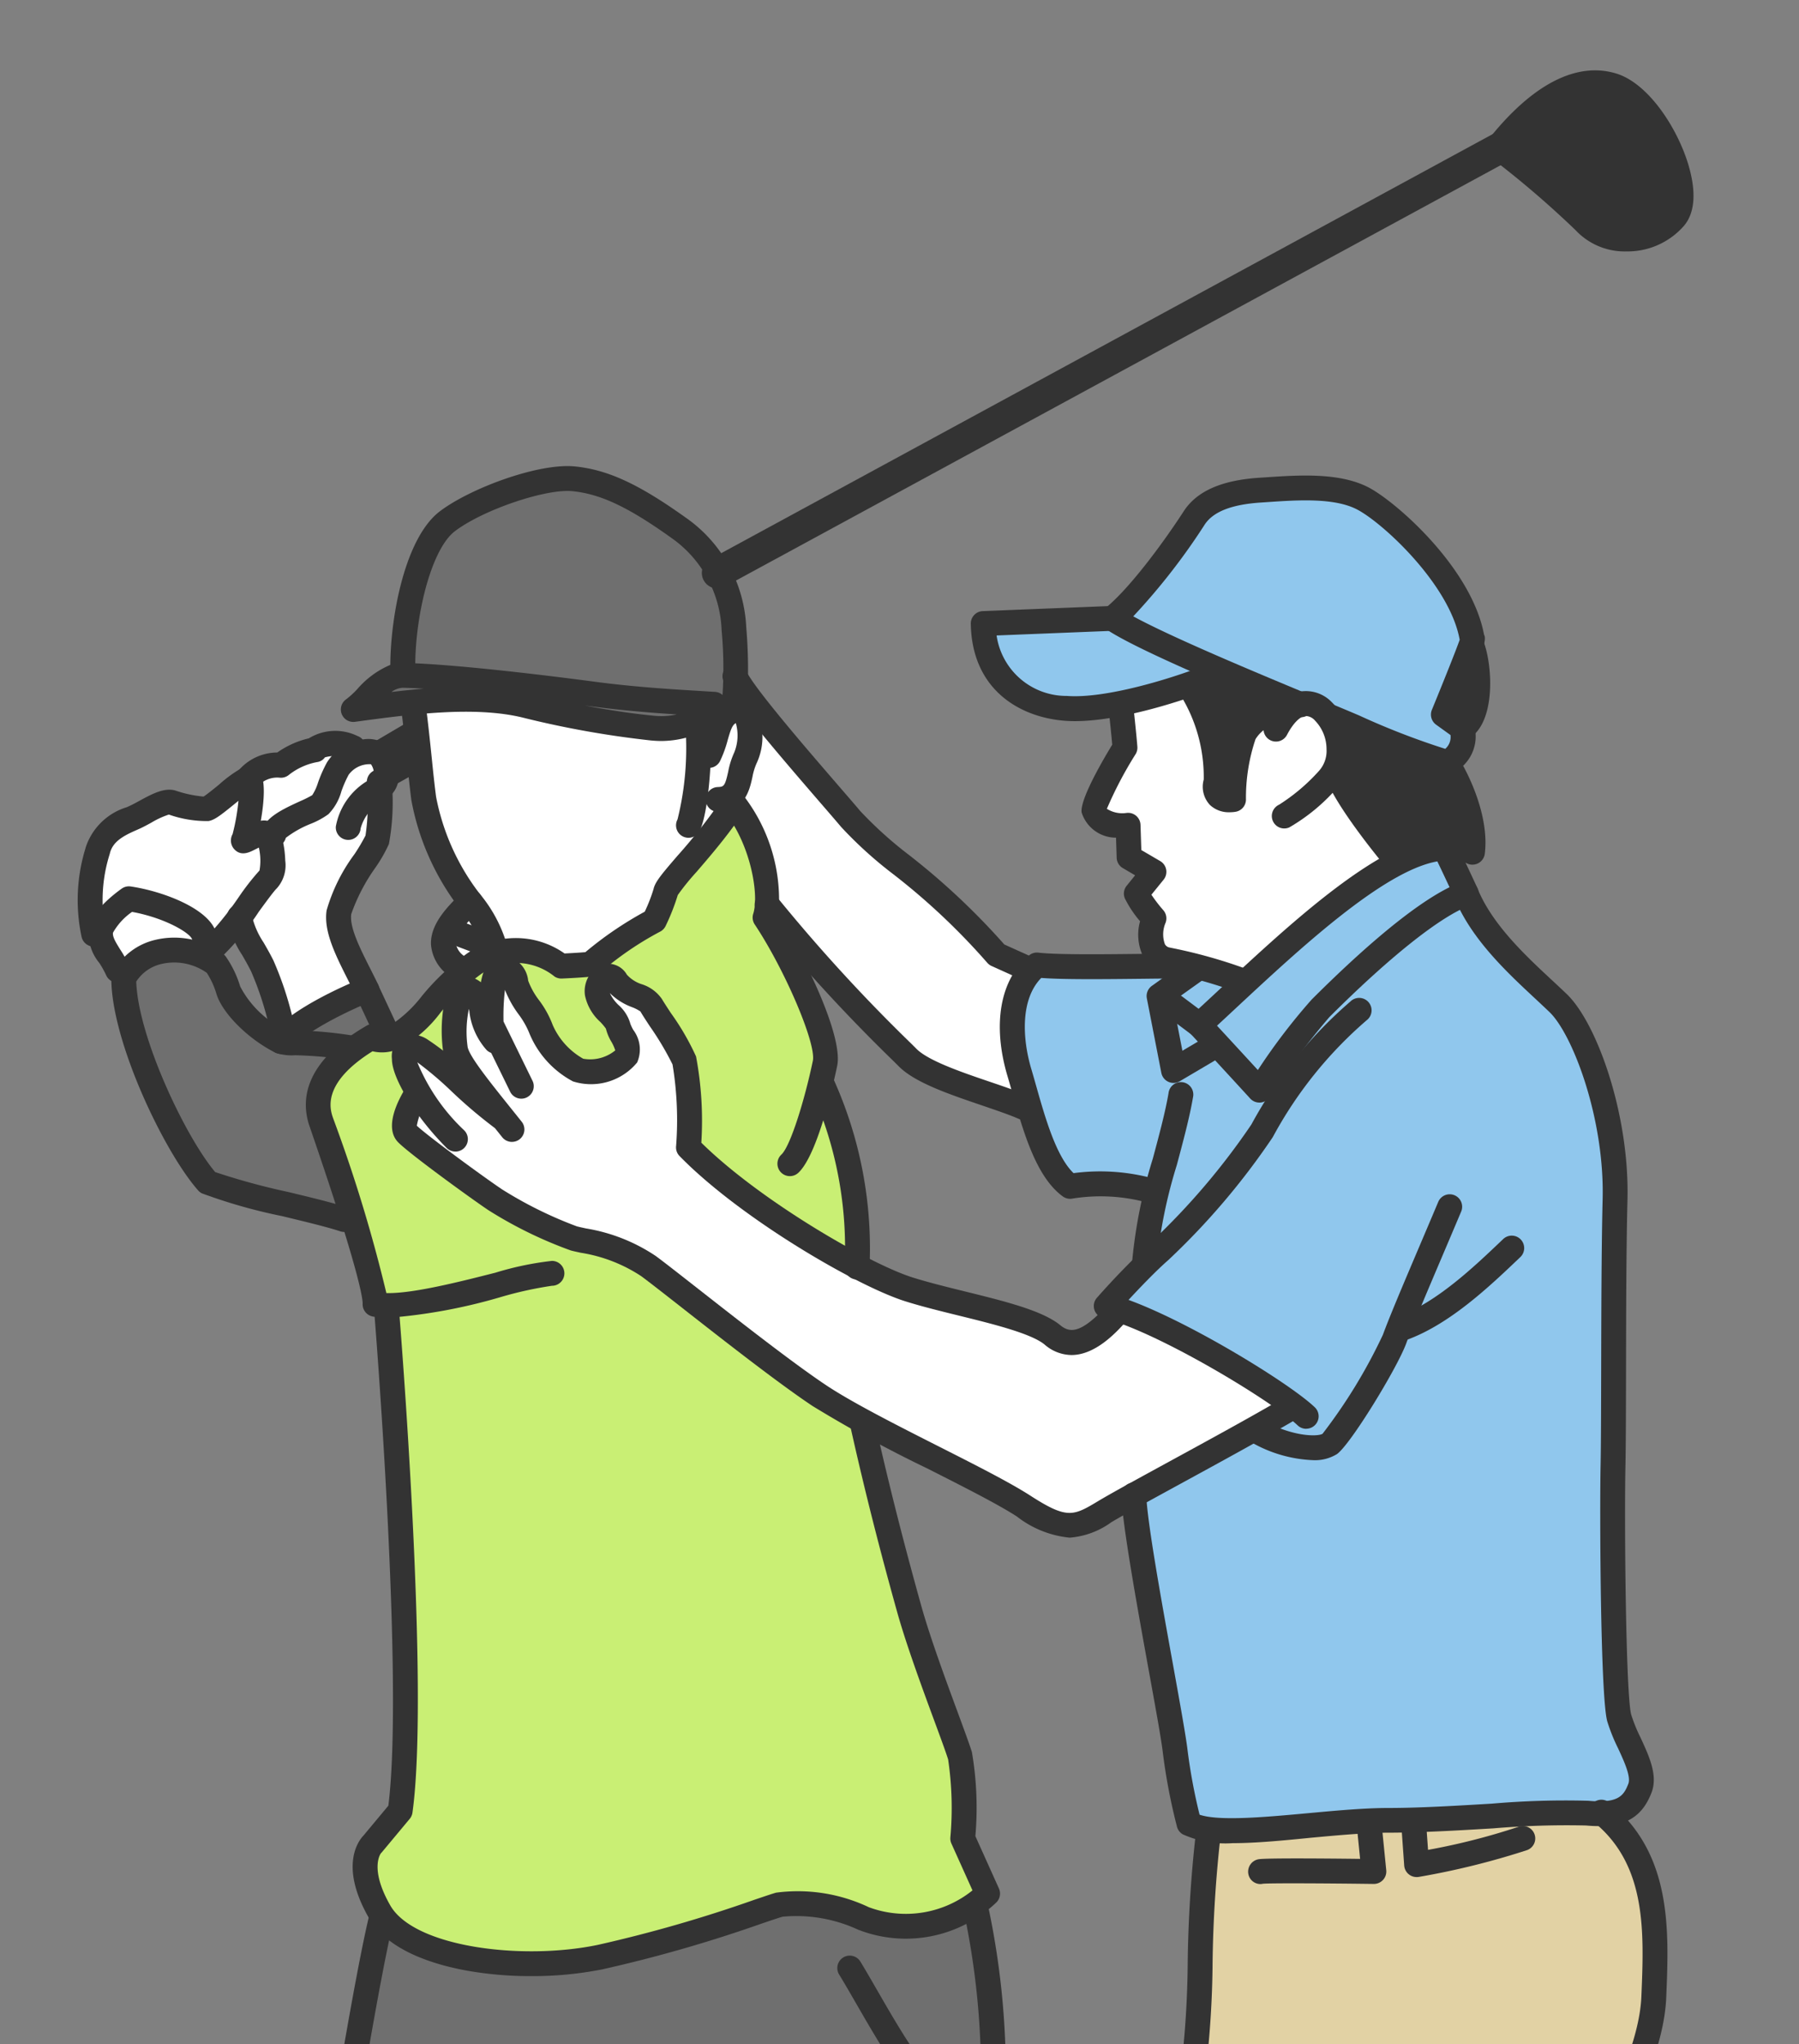
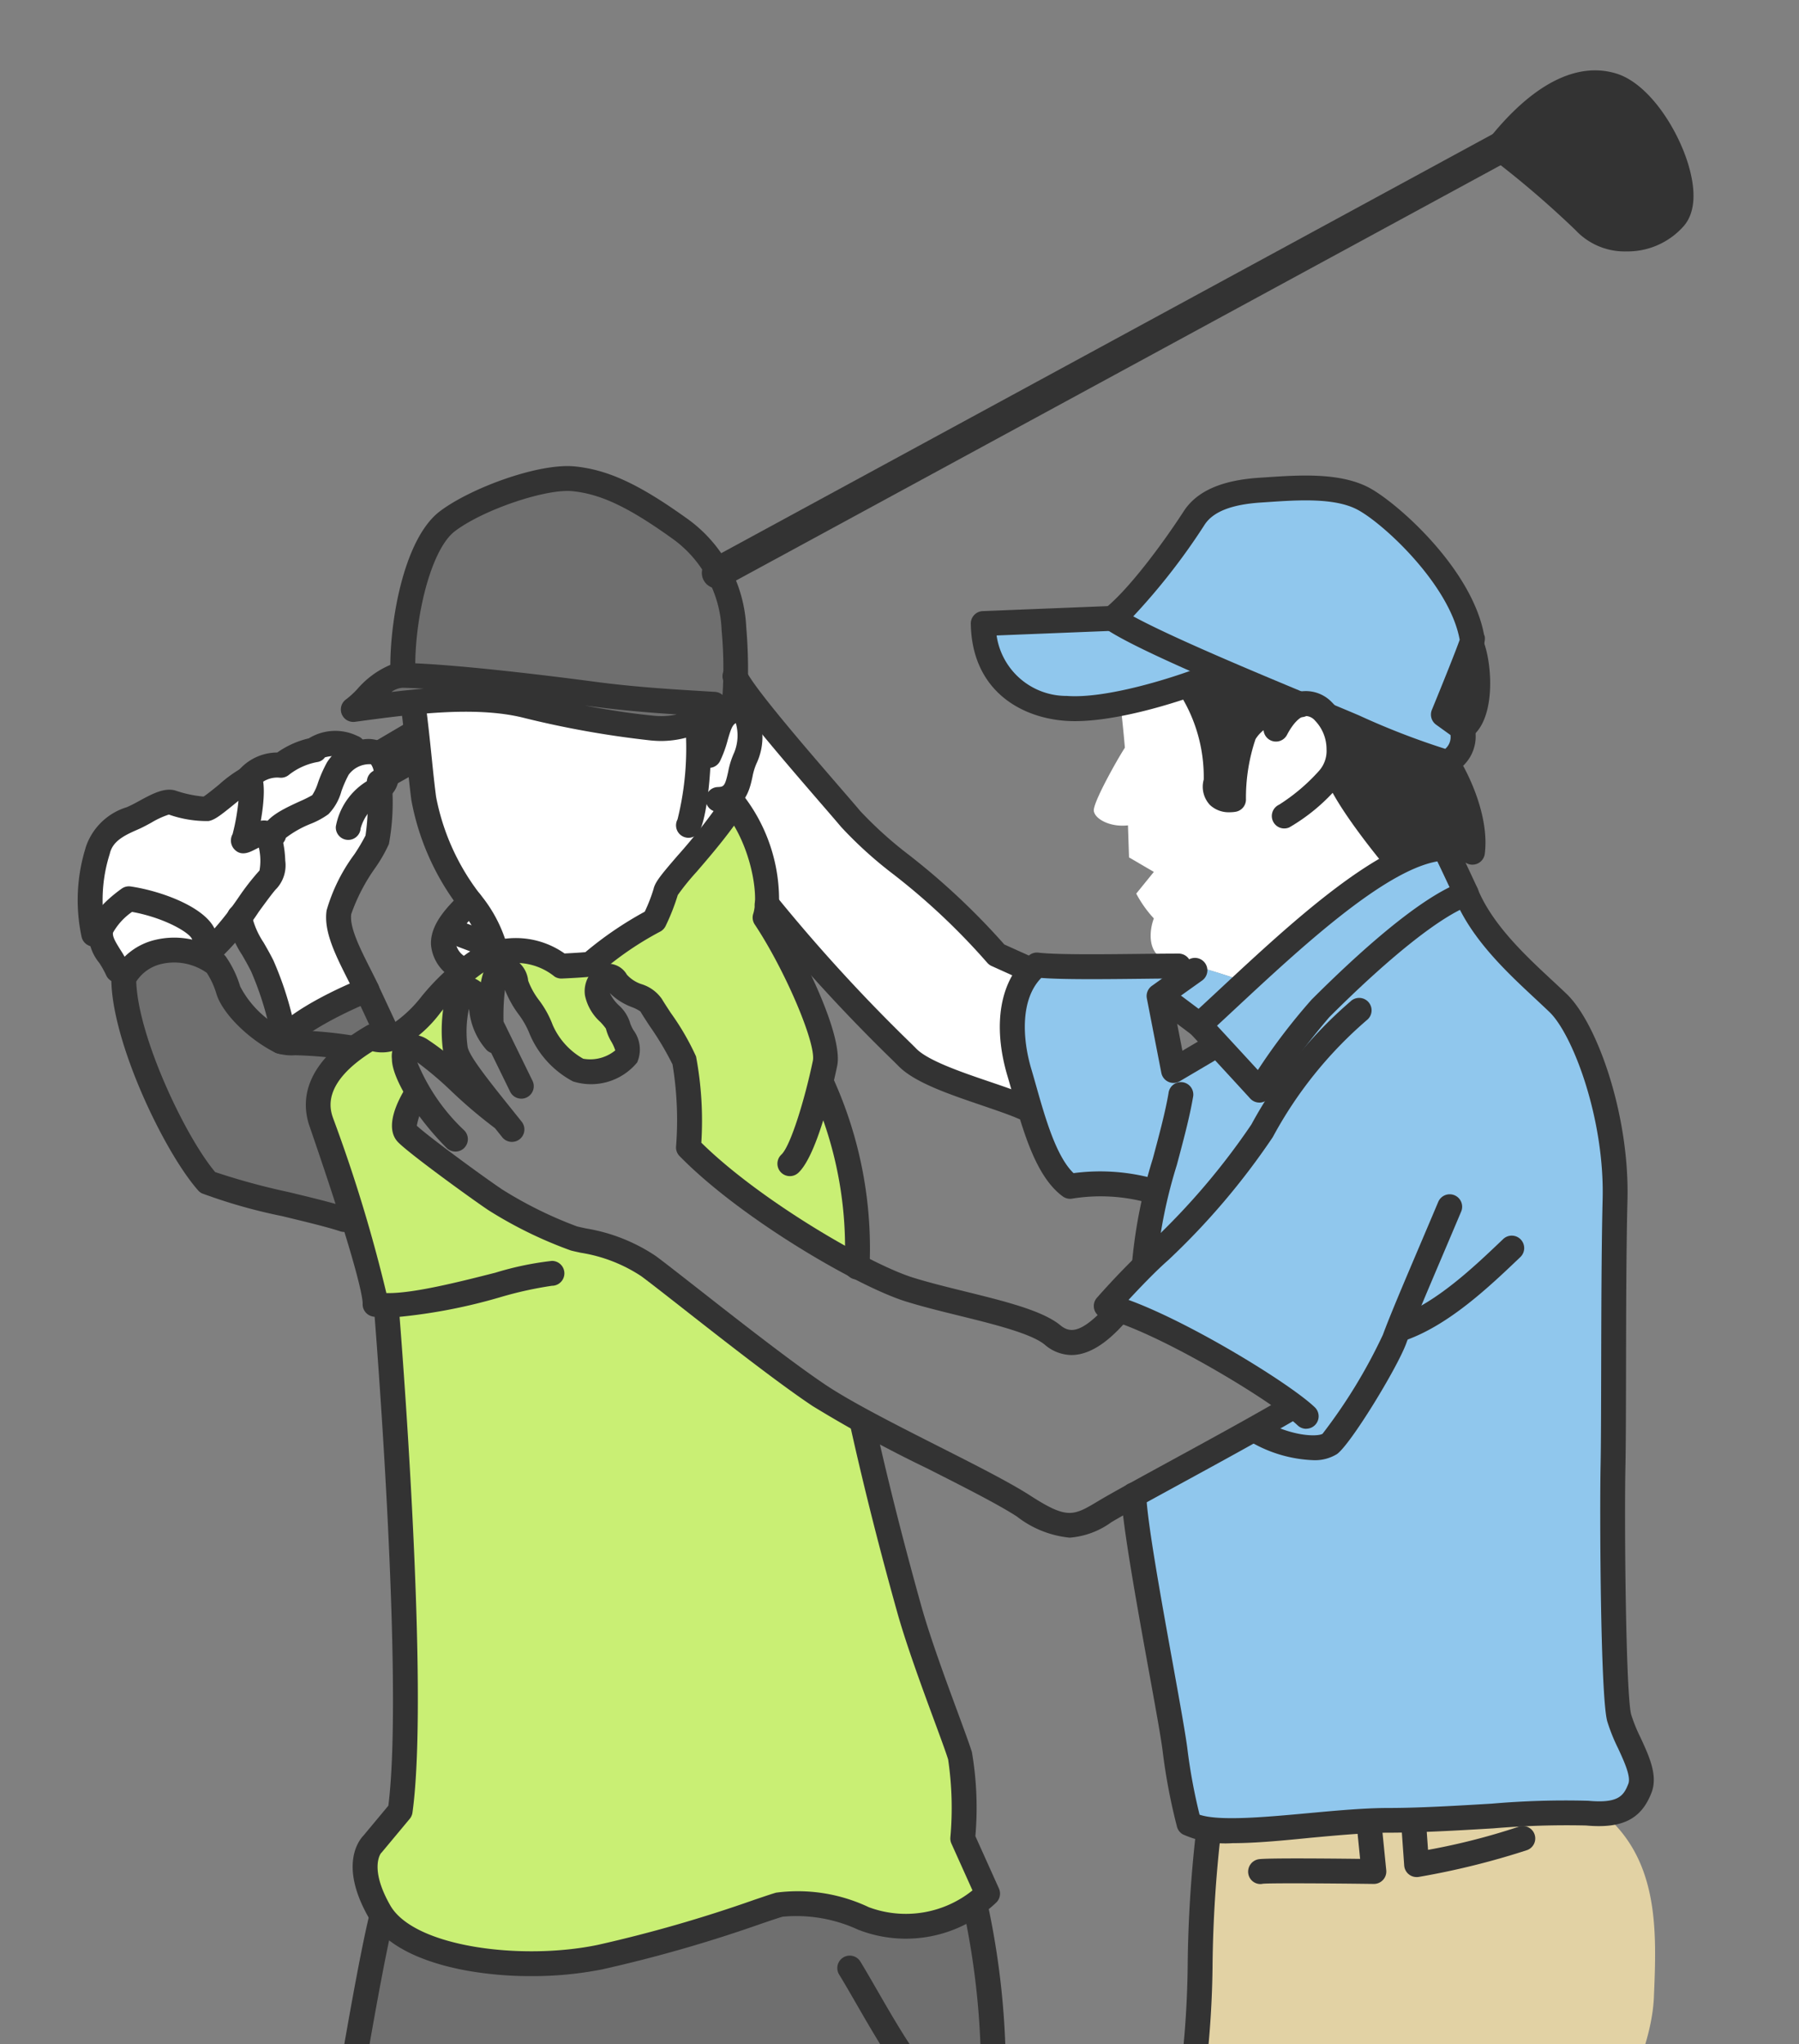
<svg xmlns="http://www.w3.org/2000/svg" width="125" height="142" viewBox="0 0 125 142">
  <rect x="0" y="0" width="125" height="142" fill="#808080" stroke="none" />
  <defs>
    <clipPath id="clip-path">
      <rect id="長方形_32" data-name="長方形 32" width="125" height="142" transform="translate(440.258 1752)" fill="none" stroke="#707070" stroke-width="1" />
    </clipPath>
  </defs>
  <g id="マスクグループ_1" data-name="マスクグループ 1" transform="translate(-440.258 -1752)" clip-path="url(#clip-path)">
    <g id="グループ_16" data-name="グループ 16" transform="translate(445.446 1756.888)">
      <g id="グループ_14" data-name="グループ 14" transform="translate(0.867 0.862)">
        <g id="グループ_13" data-name="グループ 13">
          <path id="パス_132" data-name="パス 132" d="M337.507,2307.817c0,1.344.674,3.354-.48,5.463-.955.48-4.6,1.34-5.653,2.014s-3.734,3.354-6.323,4.789-10.637,1.82-18.78-.285a31.762,31.762,0,0,1,.48-5.654c.48-1.919,4.024-2.779,6.419-4.313s5.653-5.653,6.323-9.1c0,0,7,1.915,9.872,1.82s6.133-2.969,6.133-2.969-.2-1.171-.428-2.671l.156-.026a1.566,1.566,0,0,1,1.327.588C337.7,2298.619,337.507,2306.477,337.507,2307.817Z" transform="translate(-219.549 -2052.851)" fill="#fff" />
          <path id="パス_133" data-name="パス 133" d="M291.855,2089.528l-.173.035a96.741,96.741,0,0,1-2.874,17.25c1.534,3.159,1.439,4.979.96,5.939s1.15,4.6,1.15,4.6c-.67-.575-.96-.1-1.82.385a15.145,15.145,0,0,1-3.834.67l-.259.039c-.173-1.1-.354-2.126-.411-2.818-.194-2.3-2.2-6.324-2.874-9.773s-3.739-9.967-4.5-13.8c-.073-.359-.177-.769-.3-1.219l.108-.03v-6.323c0-6.323-2.01-18.11-1.625-22.229s.765-14.181,1.34-20.124,1.534-10.732,2.109-13.8.38-12.267,1.055-16.576l.039-.246c2.961.393,8.632-.618,12.487-.618,4.6,0,11.428-.717,13.8-.5a7.593,7.593,0,0,0,1.107.03c3.894,3.263,3.708,8.186,3.514,12.738-.19,4.6-3.734,9.963-5.269,14.946s-.864,19.355-2.779,32.386c2.395,3.739,6.418,14.566,6.993,17.25,3.164,6.613,4.888,23.379,4.888,28.172s2.014,11.687,2.3,14.372c.13,1.219.341,2.693.532,3.942.229,1.5.428,2.671.428,2.671s-3.259,2.874-6.133,2.969-9.872-1.82-9.872-1.82a40.738,40.738,0,0,0,.195-6.9c-.195-4.219-9.3-35.551-10.062-40.439C292.006,2090.336,291.937,2089.943,291.855,2089.528Z" transform="translate(-201.991 -1890.172)" fill="#e2d2a4" />
          <path id="パス_134" data-name="パス 134" d="M332.508,1736.855c-.052-.039-.078-.06-.078-.06,2.2-2.779,5.079-5.178,7.953-4.314s5.943,7.283,4.314,9.2a4.323,4.323,0,0,1-6.228.29A64.085,64.085,0,0,0,332.508,1736.855Z" transform="translate(-234.402 -1732.302)" fill="#333" />
          <path id="パス_135" data-name="パス 135" d="M295.417,1926.547a7.593,7.593,0,0,1-1.106-.03c-2.373-.216-9.2.5-13.8.5-3.855,0-9.526,1.011-12.487.618a3.783,3.783,0,0,1-1.383-.4,40.665,40.665,0,0,1-.96-5.005c-.285-2.49-2.771-14.739-2.874-17.816,2.917-1.608,7.707-4.175,10.732-5.947l.259-.337a55.53,55.53,0,0,0-12.141-6.626c-.268-.091-.527-.164-.765-.225,0,0,1.426-1.617,2.783-2.944l-.125-.125a23.576,23.576,0,0,1,.851-4.832l-.2-.052a13.109,13.109,0,0,0-5.822-.359c-1.37-1-2.2-3.367-2.857-5.6h0c-.238-.808-.449-1.6-.661-2.3-.73-2.455-.787-5.334.791-7.067a4.325,4.325,0,0,1,.432-.411c1.8.216,7.114.073,9.846.073l.052-.255c.363.082.73.169,1.163.281l-.065.264-2.516,1.794.173.9.834,4.275,2.8-1.651.2-.2c.9.977,2.114,2.291,2.961,3.22a52.081,52.081,0,0,1,4.24-5.675c1.508-1.508,6.9-6.829,10.131-7.979,1.292,3.164,4.456,5.749,6.4,7.62s4.1,8.048,3.95,13.654-.069,15.02-.143,18.469,0,15.953.432,17.535,1.941,3.592,1.439,4.888A2.462,2.462,0,0,1,295.417,1926.547Z" transform="translate(-190.076 -1806.297)" fill="#90c7ed" />
          <path id="パス_136" data-name="パス 136" d="M325.684,1822.994c.575,1.651.575,4.888-.718,5.606l-1.3-.934s1.422-3.458,1.88-4.72Z" transform="translate(-229.428 -1783.767)" fill="#333" />
          <path id="パス_137" data-name="パス 137" d="M313.4,1837.366c.791,1.219,2.083,3.95,1.8,6.25a6.1,6.1,0,0,0-5.308.791l-.082-.359c-1.15-1.366-3.523-4.456-4.024-5.965l-.2-.112a3.72,3.72,0,0,0-.38-3.73l.108-.035c.644.272,1.219.51,1.694.713A48.606,48.606,0,0,0,313.4,1837.366Z" transform="translate(-218.941 -1790.161)" fill="#333" />
          <path id="パス_138" data-name="パス 138" d="M295.478,1808.007c.026-.013-.026.16-.134.454-.458,1.262-1.88,4.72-1.88,4.72l1.3.934s.428,1.8-1.081,2.373a48.574,48.574,0,0,1-6.4-2.446c-.475-.2-1.05-.441-1.694-.713l-.108.035a3.075,3.075,0,0,0-.35-.4,1.626,1.626,0,0,0-1.625-.5c-1.8-.752-3.851-1.608-5.8-2.455a57.21,57.21,0,0,1-7.231-3.514c2.157-1.724,4.884-5.749,5.675-6.967s2.373-1.8,4.6-1.941,5.178-.432,7.114.575S294.83,1803.766,295.478,1808.007Z" transform="translate(-199.222 -1769.282)" fill="#90c7ed" />
          <path id="パス_139" data-name="パス 139" d="M301.464,1855.316c.143.212,1.508,3.159,1.508,3.159-3.233,1.15-8.623,6.47-10.131,7.979a52.081,52.081,0,0,0-4.24,5.675c-.847-.929-2.062-2.243-2.961-3.22-.7-.756-1.21-1.305-1.21-1.305.942-.864,1.971-1.824,3.047-2.822,3.406-3.16,7.309-6.665,10.62-8.39A8.447,8.447,0,0,1,301.464,1855.316Z" transform="translate(-207.148 -1802.146)" fill="#90c7ed" />
          <path id="パス_140" data-name="パス 140" d="M284.156,1835.018l.2.112c.5,1.508,2.874,4.6,4.024,5.965l.082.359c-3.311,1.724-7.214,5.23-10.62,8.39l-.316-.341c-1.361-.454-2.247-.718-2.952-.908-.432-.112-.8-.2-1.163-.281-.272-.056-.545-.112-.843-.177-1.366-.285-1.292-1.941-.934-2.874a8.055,8.055,0,0,1-1.223-1.725l1.223-1.508-1.725-1.007-.073-2.226c-1.223.143-2.3-.432-2.373-1.007s1.725-3.739,2.157-4.383c-.069-.934-.285-2.874-.285-2.874l-.039-.2a37.863,37.863,0,0,0,4.819-1.327l.1.3a11.367,11.367,0,0,1,1.725,6.466c-.285,1.513,1.223,1.223,1.223,1.223s.143-3.881.864-4.741a3.231,3.231,0,0,1,2.516-1.439l.532-.009a1.926,1.926,0,0,1,.717-.419,1.626,1.626,0,0,1,1.625.5,3.088,3.088,0,0,1,.35.4A3.72,3.72,0,0,1,284.156,1835.018Z" transform="translate(-197.516 -1787.208)" fill="#fff" />
          <path id="パス_141" data-name="パス 141" d="M301.417,2257.561c.67.575-.1,5.174-.1,5.559s.19,3.639-.48,4.5c-.635.816-3.6.6-5.048.25l-.043.017a13.1,13.1,0,0,0-1.9-3.333l-.009-.5c.5-.013.96-.009,1.349.018,1.141.078.735-2.862.315-5.425l.259-.039a15.154,15.154,0,0,0,3.834-.67C300.457,2257.466,300.747,2256.986,301.417,2257.561Z" transform="translate(-212.491 -2030.383)" fill="#fff" />
          <path id="パス_142" data-name="パス 142" d="M281.336,2279.192c.385,1.82,1.344,5.269,1.245,6.514a49.665,49.665,0,0,0,.575,5.749,7.557,7.557,0,0,1-4.694,1.344,75.031,75.031,0,0,0-7.953-.1c-.96.1-2.014,0-1.915-1.63a22.221,22.221,0,0,0,.1-3.449c-.1-1.15.38-4.124,0-5.654-.277-1.1-.89-3.173-1.223-4.616a7.37,7.37,0,0,1-.216-1.327,8.994,8.994,0,0,1,1.245-2.969l.177-.1a3.9,3.9,0,0,0,1.742.67c.575.082,5.26-.614,8.329-.687l.009.5a13.1,13.1,0,0,1,1.9,3.333A16,16,0,0,1,281.336,2279.192Z" transform="translate(-197.394 -2039.267)" fill="#fff" />
-           <path id="パス_143" data-name="パス 143" d="M207.317,1911.273c-.869.48-1.573.877-2.01,1.141-1.919,1.15-2.684,1.534-5.653-.385-2.278-1.469-7.374-3.842-11.182-5.9-1.158-.627-2.2-1.223-3-1.759-3.449-2.3-10.062-7.667-11.882-9.007a13.306,13.306,0,0,0-5.174-1.915,29.025,29.025,0,0,1-5.463-2.684c-1.15-.769-5.368-3.834-6.133-4.6-.67-.674.67-2.779.67-2.779l.121-.047a5.626,5.626,0,0,1-.981-2.347c0-.959.285-1.054,1.245-.579s3.929,3.549,5.463,4.6l.048-.039c-1.88-2.343-3.043-3.8-3.211-4.659a10,10,0,0,1,.19-3.639.9.9,0,0,1,.2-.467c.415-.441,1.271.156,1.426,1.327a4.048,4.048,0,0,0,.96,2.2l.22-.108-.51-1.042s-.1-2.874.385-3.544,1.15-.285,1.34.67,1.439,2.2,1.729,3.164a5.757,5.757,0,0,0,2.585,2.874,3.374,3.374,0,0,0,3.354-.959c.385-.67-.48-1.534-.575-2.109s-1.34-1.34-1.439-2.2.674-1.824,1.344-.865,2.01.96,2.395,1.63a35.967,35.967,0,0,1,2.3,3.834,23.734,23.734,0,0,1,.29,6.034,51.7,51.7,0,0,0,11.713,8.273,24.379,24.379,0,0,0,3.618,1.6c3.354,1.055,8.333,1.82,9.963,3.159s3.259-.19,4.409-1.435l.1-.35a55.53,55.53,0,0,1,12.141,6.626l-.259.337C215.023,1907.1,210.234,1909.665,207.317,1911.273Z" transform="translate(-134.586 -1813.156)" fill="#fff" />
          <path id="パス_144" data-name="パス 144" d="M290.541,1828.981a1.926,1.926,0,0,0-.717.419l-.532.009a3.231,3.231,0,0,0-2.516,1.439c-.722.86-.864,4.741-.864,4.741s-1.508.29-1.223-1.223a11.367,11.367,0,0,0-1.725-6.466l-.1-.3c.618-.216,1.189-.428,1.686-.631l.19-.441C286.689,1827.373,288.743,1828.229,290.541,1828.981Z" transform="translate(-206.257 -1785.8)" fill="#333" />
          <path id="パス_145" data-name="パス 145" d="M149.49,2051.816l-.013,0c-2.874,2.585-6.228,8.623-6.228,8.623s-7.473,28.362-10.538,33.346c.38,4.119-3.354,19.645-3.549,20.984a16.174,16.174,0,0,0,.1,6.8c.765,2.875-.48,11.212-1.154,12.552a2.336,2.336,0,0,1-.89.933,3.676,3.676,0,0,1-3.514.026,11.449,11.449,0,0,0-8.912-1.534c-1.725.385-1.82-3.544-2.109-6.323s1.15-2.779,2.969-5.269c.29-1.919-.765-15.62.194-20.6s1.915-11.112,2.3-13.221a70.079,70.079,0,0,0,1.055-7.093c.1-1.82,4.884-21.08,5.844-26.538s3.639-22.808,4.984-28.462l.2-.13c2.33,2.991,9.729,3.816,15.033,2.719a119.2,119.2,0,0,0,12.457-3.644,10.869,10.869,0,0,1,5.844.959,8.2,8.2,0,0,0,7.694-.959l.069.1a55.214,55.214,0,0,1,1.245,10.827c-.1,2.01-1.055,5.079-1.15,6.9s.575,10.252.67,12.937,1.919,10.157,1.82,11.786,3.549,15.616,4.7,17.536a93.043,93.043,0,0,1,5.926,14.017c.125.449.229.86.3,1.219.765,3.829,3.834,10.347,4.5,13.8s2.68,7.473,2.874,9.773c.056.691.238,1.72.411,2.818.419,2.563.826,5.5-.316,5.425-.389-.026-.847-.03-1.349-.017-3.069.073-7.754.769-8.329.687a3.9,3.9,0,0,1-1.742-.67,1.211,1.211,0,0,1-.462-.67c-.143-.648-1.69-3.129-3.138-6.025-.484-.964-.955-1.975-1.366-2.982-1.629-4.024-2.2-7.477-3.929-11.117s-11.787-26.448-12.841-29.9-3.639-13.317-6.129-20.409C151.872,2057.75,150.606,2054.5,149.49,2051.816Z" transform="translate(-109.613 -1898.422)" fill="#6f6f6f" />
          <path id="パス_146" data-name="パス 146" d="M283.482,1875.234l.316.342c-1.076,1-2.1,1.958-3.047,2.822l-1.725-1.292-.9.177-.173-.9,2.516-1.794.065-.264C281.235,1874.516,282.121,1874.78,283.482,1875.234Z" transform="translate(-203.469 -1812.94)" fill="#90c7ed" />
-           <path id="パス_147" data-name="パス 147" d="M282.188,1883.354l-.2.2-2.8,1.651-.834-4.275.9-.177,1.725,1.292S281.488,1882.6,282.188,1883.354Z" transform="translate(-203.696 -1816.591)" fill="#90c7ed" />
          <path id="パス_148" data-name="パス 148" d="M265.9,1821.91l-.19.441c-.5.2-1.068.415-1.686.631a37.865,37.865,0,0,1-4.819,1.327,14.689,14.689,0,0,1-3.769.341c-2.879-.216-5.679-1.867-5.753-5.891l8.986-.363A57.2,57.2,0,0,0,265.9,1821.91Z" transform="translate(-187.418 -1781.184)" fill="#90c7ed" />
          <path id="パス_149" data-name="パス 149" d="M248.372,2264.191l-.177.095a8.994,8.994,0,0,0-1.245,2.969,7.372,7.372,0,0,0,.216,1.327l-.5.113a43.655,43.655,0,0,1-9.582.575c-1.534-.195-5.079-1.725-5.463-2.874a5.948,5.948,0,0,1,.96-4.409c.765-.865,3.259-.865,5.364-.959a8.7,8.7,0,0,0,6.423-3.449l.406-.082c1.448,2.9,3,5.377,3.138,6.025A1.212,1.212,0,0,0,248.372,2264.191Z" transform="translate(-177.094 -2030.495)" fill="#fff" />
          <path id="パス_150" data-name="パス 150" d="M228.679,1848.166l.143.121c-1.578,1.733-1.521,4.612-.791,7.067.212.7.424,1.5.661,2.3l-.372.112c-2.2-.955-6.613-2.01-8.048-3.449a123.088,123.088,0,0,1-9.768-10.62,11.311,11.311,0,0,0-2.308-7.032c-.117.182-.238.359-.359.536l-.717-.826c1.651-.073,1.292-1.724,1.867-2.874s.432-3.665-.791-3.306c0,0,.086-.994.117-2.282.921,1.759,6.029,7.495,8,9.829,2.014,2.373,6.254,4.815,10.136,9.414Z" transform="translate(-163.253 -1786.589)" fill="#fff" />
          <path id="パス_151" data-name="パス 151" d="M147.525,1899.9a4.031,4.031,0,0,1-.8-.073,29.475,29.475,0,0,0-1.448-5.723c-.882-2.831-1.915-5.831-2.291-6.924-.6-1.733.048-3.419,2.144-5.005a12.98,12.98,0,0,1,1.448-.959s.134.527,1.409.065c.056-.017.112-.043.173-.065.99-.393,2.148-1.945,3.453-3.319l1.085.121a.9.9,0,0,0-.2.467,10,10,0,0,0-.19,3.639c.169.856,1.331,2.317,3.211,4.659l-.048.039c-1.534-1.055-4.5-4.124-5.463-4.6s-1.245-.38-1.245.579a5.626,5.626,0,0,0,.981,2.347l-.121.048s-1.34,2.1-.67,2.779c.765.765,4.984,3.83,6.133,4.6a28.994,28.994,0,0,0,5.463,2.684,13.314,13.314,0,0,1,5.174,1.915c1.82,1.34,8.433,6.708,11.882,9.008.8.536,1.841,1.132,3,1.759l-.03.061c1.15,5.174,2.3,9.487,3.259,12.937s3.064,8.718,3.544,10.252.19,5.749.19,5.749l1.725,3.834a7.351,7.351,0,0,1-.929.765,8.2,8.2,0,0,1-7.694.959,10.871,10.871,0,0,0-5.844-.959,119.182,119.182,0,0,1-12.457,3.644c-5.3,1.1-12.7.272-15.033-2.719a3.629,3.629,0,0,1-.3-.445c-1.919-3.354-.48-4.694-.48-4.694l1.915-2.3c1.2-8.67-.955-34.975-.955-34.975Z" transform="translate(-126.722 -1814.967)" fill="#c9ef74" />
          <path id="パス_152" data-name="パス 152" d="M185.585,1855.2a3.654,3.654,0,0,1-.151.873c1.867,2.8,4.53,8.407,4.167,10.131-.082.4-.2.929-.35,1.53l.207.052a27.73,27.73,0,0,1,2.373,12.534,51.7,51.7,0,0,1-11.713-8.273,23.731,23.731,0,0,0-.29-6.034,35.981,35.981,0,0,0-2.3-3.834c-.385-.67-1.725-.67-2.395-1.629s-1.439,0-1.344.864,1.344,1.625,1.439,2.2.96,1.439.575,2.109a3.374,3.374,0,0,1-3.354.959,5.758,5.758,0,0,1-2.585-2.874c-.29-.959-1.534-2.2-1.729-3.164s-.86-1.34-1.34-.67-.385,3.544-.385,3.544l.51,1.042-.22.108a4.047,4.047,0,0,1-.96-2.2c-.156-1.171-1.011-1.768-1.426-1.327l-1.085-.121a14,14,0,0,1,1.1-1.059,7.67,7.67,0,0,1,.769-.584,6.939,6.939,0,0,1,1.508-.756,5.125,5.125,0,0,1,4.672.83s1.651-.074,2.083-.143a24.019,24.019,0,0,1,4.383-3.021,14.108,14.108,0,0,0,.791-2.01c.134-.609,2.541-2.918,4.383-5.571.121-.177.242-.354.359-.536A11.312,11.312,0,0,1,185.585,1855.2Z" transform="translate(-138.334 -1798.087)" fill="#c9ef74" />
          <path id="パス_153" data-name="パス 153" d="M177.865,1835.91c.648-1.292,1.223-3.38,2.442-3.739s1.366,2.157.791,3.307-.216,2.8-1.867,2.874l.717.826c-1.841,2.654-4.249,4.962-4.383,5.571a14.1,14.1,0,0,1-.791,2.01,24.019,24.019,0,0,0-4.383,3.021c-.432.069-2.083.143-2.083.143a5.125,5.125,0,0,0-4.672-.83v-.605s-.026-.082-.073-.225a8.79,8.79,0,0,0-1.582-2.8,16.7,16.7,0,0,1-3.233-7.188c-.1-.756-.2-1.7-.3-2.719-.061-.588-.125-1.2-.19-1.811-.073-.635-.147-1.266-.225-1.863l-.03-.294a30.366,30.366,0,0,1,5.8-.1,13.845,13.845,0,0,1,2,.324,66.556,66.556,0,0,0,8.839,1.582,5.664,5.664,0,0,0,3.138-.54A15.017,15.017,0,0,1,177.865,1835.91Z" transform="translate(-135.364 -1788.563)" fill="#fff" />
          <path id="パス_154" data-name="パス 154" d="M178.316,1802.426a11.138,11.138,0,0,1,1.072,3.925,24.78,24.78,0,0,1,.117,3.393c-.03,1.288-.117,2.282-.117,2.282a1.518,1.518,0,0,0-1.215-.03l-.151-.4c-2.3-.143-5.243-.285-8.48-.718-1.621-.216-4.067-.523-6.535-.782s-4.927-.475-6.613-.51c-.147-3.739,1-9.129,3.09-10.711s6.609-3.159,8.765-2.943,4.24,1.219,7.257,3.376A8.91,8.91,0,0,1,178.316,1802.426Z" transform="translate(-134.445 -1768.417)" fill="#6f6f6f" />
          <path id="パス_155" data-name="パス 155" d="M205.063,1832.982a1.517,1.517,0,0,1,1.215.03c-1.219.359-1.794,2.446-2.442,3.739a15.018,15.018,0,0,0-.1-3.056c.449-.216.808-.445,1.1-.609A1.661,1.661,0,0,1,205.063,1832.982Z" transform="translate(-161.334 -1789.403)" fill="#333" />
          <path id="パス_156" data-name="パス 156" d="M185.384,1831.341a5.662,5.662,0,0,1-3.138.54,66.533,66.533,0,0,1-8.839-1.582,13.878,13.878,0,0,0-2-.324l.13-1.249c2.468.26,4.914.566,6.535.782,3.237.432,6.181.575,8.48.718l.151.4a1.692,1.692,0,0,0-.22.1C186.192,1830.9,185.833,1831.125,185.384,1831.341Z" transform="translate(-142.978 -1787.049)" fill="#6f6f6f" />
          <path id="パス_157" data-name="パス 157" d="M158.486,1828.056l-.13,1.249a30.346,30.346,0,0,0-5.8.1c-1.431.138-2.84.333-4.141.51.864-.575,2.027-2.4,3.453-2.373C153.559,1827.58,156.031,1827.8,158.486,1828.056Z" transform="translate(-129.925 -1786.379)" fill="#6f6f6f" />
          <path id="パス_158" data-name="パス 158" d="M166.417,1869.833v.6a6.938,6.938,0,0,0-1.508.756,7.652,7.652,0,0,0-.769.584l-.311-.51a1.84,1.84,0,0,1-.787-2.282l1.145.125,1.725.648.432-.151C166.391,1869.751,166.417,1869.833,166.417,1869.833Z" transform="translate(-138.145 -1809.908)" fill="#fff" />
          <path id="パス_159" data-name="パス 159" d="M166.532,1866.753l-.432.151-1.725-.648-1.145-.125a7.1,7.1,0,0,1,1.72-2.174A8.79,8.79,0,0,1,166.532,1866.753Z" transform="translate(-138.334 -1807.052)" fill="#fff" />
          <path id="パス_160" data-name="パス 160" d="M155.087,1836.846c.065.609.13,1.223.19,1.811l-.367.039-1.534.86-.385.022a1.837,1.837,0,0,0-.571-1.288l2.395-1.413Z" transform="translate(-132.196 -1791.659)" fill="#fff" />
          <path id="パス_161" data-name="パス 161" d="M144.263,1881.329l.328.065c-1.275.462-1.409-.065-1.409-.065a12.949,12.949,0,0,0-1.448.96l-.13-.169c-2.589-.432-4.53-.29-4.815-.432a4.7,4.7,0,0,1,.48-.506,22.678,22.678,0,0,1,5.485-3.086Z" transform="translate(-123.322 -1815.08)" fill="#6f6f6f" />
          <path id="パス_162" data-name="パス 162" d="M139.857,1842.347a14.088,14.088,0,0,1-.177,3.583c-.29.787-2.442,3.592-2.658,5.027s1,3.453,1.941,5.394a22.671,22.671,0,0,0-5.485,3.086l-.268-.143a35.479,35.479,0,0,0-1.508-4.6c-.717-1.435-1.366-2.157-1.578-3.376l-.013-.013c.847-1.141,1.7-2.364,2.023-2.649.553-.484.242-2.693-.1-3.116l.458.026c.143-.86,2.732-1.651,3.233-2.083s.648-1.509,1.223-2.515a2.43,2.43,0,0,1,1.275-.994,1.764,1.764,0,0,1,1.53-.009,1.838,1.838,0,0,1,.571,1.288A1.143,1.143,0,0,1,139.857,1842.347Z" transform="translate(-119.529 -1793.336)" fill="#fff" />
          <path id="パス_163" data-name="パス 163" d="M138.387,1838.814l.2.441a2.431,2.431,0,0,0-1.275.994c-.575,1.007-.717,2.083-1.223,2.516s-3.09,1.223-3.233,2.083l-.458-.026-.043-.043c-.359-.29-1.8.791-1.582.432s.934-4.53.29-4.24a2.689,2.689,0,0,1,2.3-.938,5.316,5.316,0,0,1,2.369-1.076C136.087,1838.455,137.168,1838.381,138.387,1838.814Z" transform="translate(-119.892 -1792.616)" fill="#fff" />
          <path id="パス_164" data-name="パス 164" d="M127.528,1890.578l-.709-.168c-2.157-.722-8.048-1.872-9.487-2.589-2.157-2.442-5.822-9.989-5.822-14.155a2.289,2.289,0,0,1,.125-.225,4.127,4.127,0,0,1,4.837-1.521,5.271,5.271,0,0,1,1.435.739,6.468,6.468,0,0,1,.864,1.8,7.608,7.608,0,0,0,3.665,3.592c.285.142,2.226,0,4.815.432l.13.169c-2.1,1.586-2.74,3.272-2.144,5.005C125.613,1884.748,126.646,1887.747,127.528,1890.578Z" transform="translate(-108.968 -1811.441)" fill="#6f6f6f" />
-           <path id="パス_165" data-name="パス 165" d="M123.744,2286.7l-3.449,3.453.19,2.49a10.824,10.824,0,0,1-2.589,1.82c-2.01,1.15-8.908,2.2-11.977,1.344l-.285-4.5a6.6,6.6,0,0,1,.575-2.779c.67-1.629,2.49-3.069,3.064-5.654s.67-4.7,1.534-7a11.449,11.449,0,0,1,8.912,1.534,3.676,3.676,0,0,0,3.514-.026l.22.026c.385,1.534.1,4.119.194,5.269S123.744,2286.7,123.744,2286.7Z" transform="translate(-105.629 -2040.74)" fill="#fff" />
          <path id="パス_166" data-name="パス 166" d="M118.393,1848.008c.341.424.653,2.632.1,3.116-.324.285-1.176,1.509-2.023,2.65h0a12.424,12.424,0,0,1-1.712,2.023l-.571.082c-.03-.156-.078-.389-.147-.726-.216-1.081-2.8-2.3-5.247-2.662,0,0-1.725,1.223-1.941,2.157a1.231,1.231,0,0,0-.03.277l-.471.013a11.49,11.49,0,0,1,.29-5.822c.359-1.439,1.794-1.941,2.585-2.3s2.014-1.223,2.589-1.007a7.622,7.622,0,0,0,2.369.432c.432-.073,2.23-1.8,2.879-2.083s-.073,3.877-.29,4.24,1.223-.722,1.582-.432Z" transform="translate(-105.888 -1795.803)" fill="#fff" />
          <path id="パス_167" data-name="パス 167" d="M115.206,1867.16l-.851.086a4.127,4.127,0,0,0-4.837,1.521l-.553-.35c-.389-.908-1.184-1.7-1.184-2.528a1.231,1.231,0,0,1,.03-.277c.216-.934,1.941-2.157,1.941-2.157,2.446.359,5.031,1.582,5.247,2.662.069.337.117.571.147.726C115.184,1867.035,115.2,1867.121,115.206,1867.16Z" transform="translate(-106.85 -1806.768)" fill="#fff" />
        </g>
      </g>
      <g id="グループ_15" data-name="グループ 15" transform="translate(0 0)">
        <path id="パス_168" data-name="パス 168" d="M282.228,1909.373a.862.862,0,0,1-.6-.238c-1.783-1.694-9.762-6.517-13.508-7.454a.864.864,0,0,1-.438-1.411,54.391,54.391,0,0,1,3.815-3.911,48.561,48.561,0,0,0,6.916-8.126,30.434,30.434,0,0,1,6.884-8.548.864.864,0,1,1,1.134,1.3,28.594,28.594,0,0,0-6.53,8.125,50.036,50.036,0,0,1-7.265,8.546c-.874.764-1.99,1.933-2.758,2.763,4.312,1.571,11.2,5.8,12.941,7.458a.865.865,0,0,1-.6,1.491Z" transform="translate(-196.652 -1815)" fill="#333" />
        <path id="パス_169" data-name="パス 169" d="M296.269,1929.424a9.332,9.332,0,0,1-4.428-1.338.864.864,0,1,1,.871-1.493c2.089,1.218,3.9,1.208,4.24,1a36.917,36.917,0,0,0,4.192-6.875c.492-1.335,1.455-3.6,2.571-6.225.418-.982.851-2,1.276-3.01a.864.864,0,1,1,1.594.671c-.427,1.012-.86,2.032-1.279,3.016-1.061,2.495-2.063,4.851-2.54,6.146-.635,1.723-3.86,7.007-4.812,7.687A2.923,2.923,0,0,1,296.269,1929.424Z" transform="translate(-210.246 -1832.873)" fill="#333" />
        <path id="パス_170" data-name="パス 170" d="M316,1924.891a.865.865,0,0,1-.3-1.677c2.653-.972,5.258-3.454,7.159-5.265l.112-.107a.864.864,0,0,1,1.192,1.252l-.112.107c-2.012,1.916-4.767,4.54-7.757,5.636A.864.864,0,0,1,316,1924.891Z" transform="translate(-223.714 -1836.65)" fill="#333" />
        <path id="パス_171" data-name="パス 171" d="M201.727,1924.487a7.079,7.079,0,0,1-3.674-1.473c-1.339-.864-3.715-2.066-6.232-3.34a89.684,89.684,0,0,1-7.961-4.333c-2.391-1.594-6.232-4.6-9.037-6.8-1.242-.973-2.315-1.813-2.878-2.228a10.628,10.628,0,0,0-4.186-1.618c-.255-.055-.485-.106-.686-.156a29.305,29.305,0,0,1-5.732-2.8c-1.112-.742-5.408-3.852-6.264-4.708-1.048-1.048.037-3.045.552-3.854a.864.864,0,0,1,1.459.928,4.606,4.606,0,0,0-.726,1.764c.827.77,4.693,3.6,5.938,4.431a28.236,28.236,0,0,0,5.192,2.563c.185.047.4.092.632.143a12.257,12.257,0,0,1,4.845,1.916c.584.43,1.614,1.238,2.919,2.26,2.783,2.18,6.594,5.167,8.93,6.724,1.808,1.2,4.845,2.742,7.782,4.229,2.558,1.294,4.974,2.517,6.388,3.43,2.58,1.664,2.994,1.416,4.74.368.877-.526,2.751-1.55,4.92-2.734,2.664-1.454,5.683-3.1,7.833-4.362a.864.864,0,0,1,.874,1.492c-2.172,1.271-5.2,2.927-7.877,4.387-2.152,1.176-4.012,2.19-4.859,2.7A5.657,5.657,0,0,1,201.727,1924.487Z" transform="translate(-132.589 -1822.551)" fill="#333" />
        <path id="パス_172" data-name="パス 172" d="M159.037,1893.394a.861.861,0,0,1-.611-.253c-2.13-2.13-3.8-4.84-3.8-6.169a1.711,1.711,0,0,1,.636-1.542,1.938,1.938,0,0,1,1.861.194,17.748,17.748,0,0,1,2.824,2.321,32.931,32.931,0,0,0,2.741,2.34.864.864,0,1,1-.979,1.425,33.578,33.578,0,0,1-2.925-2.485,24.365,24.365,0,0,0-2.393-2.032,13.568,13.568,0,0,0,3.257,4.727.864.864,0,0,1-.611,1.476Z" transform="translate(-132.582 -1818.281)" fill="#333" />
        <path id="パス_173" data-name="パス 173" d="M167.493,1887.379a.863.863,0,0,1-.676-.325l-.578-.722c-2.132-2.659-3.307-4.125-3.523-5.206a10.623,10.623,0,0,1,.187-3.953,1.434,1.434,0,0,1,1.407-1.334,2.321,2.321,0,0,1,1.931,2.224,3.21,3.21,0,0,0,.72,1.714.869.869,0,0,1-.019,1.218.859.859,0,0,1-1.211,0,4.852,4.852,0,0,1-1.2-2.7c-.007-.056-.017-.108-.028-.158a7.61,7.61,0,0,0-.088,2.653c.134.669,1.476,2.344,3.177,4.464l.579.724a.864.864,0,0,1-.674,1.4Z" transform="translate(-137.109 -1812.937)" fill="#333" />
        <path id="パス_174" data-name="パス 174" d="M209.758,1900.406a2.885,2.885,0,0,1-1.866-.726c-.941-.774-3.6-1.431-5.954-2.011-1.273-.314-2.589-.638-3.721-.994-3.391-1.066-11.474-5.773-15.691-10.091a.862.862,0,0,1-.239-.711,23.624,23.624,0,0,0-.25-5.656,20.5,20.5,0,0,0-1.565-2.633c-.3-.455-.533-.814-.665-1.045a2.724,2.724,0,0,0-.586-.3,4.286,4.286,0,0,1-1.54-.979,2.734,2.734,0,0,0,.615.841,2.709,2.709,0,0,1,.814,1.3,3.09,3.09,0,0,0,.2.419,2.257,2.257,0,0,1,.27,2.26,4.153,4.153,0,0,1-4.462,1.316,6.629,6.629,0,0,1-3.057-3.413,5.9,5.9,0,0,0-.721-1.248,7.313,7.313,0,0,1-.946-1.7,15.362,15.362,0,0,0-.1,2.2l2.026,4.143a.865.865,0,0,1-1.553.76l-2.108-4.312a.875.875,0,0,1-.087-.351c-.039-1.183-.021-3.286.544-4.077a1.486,1.486,0,0,1,1.524-.67,1.952,1.952,0,0,1,1.368,1.673,5.223,5.223,0,0,0,.762,1.365,6.858,6.858,0,0,1,.944,1.719,4.991,4.991,0,0,0,2.117,2.336,2.751,2.751,0,0,0,2.227-.578,2.868,2.868,0,0,0-.272-.606,3.32,3.32,0,0,1-.378-.906,4.121,4.121,0,0,0-.394-.469,3.417,3.417,0,0,1-1.059-1.829,2.03,2.03,0,0,1,1.127-2.133,1.5,1.5,0,0,1,1.782.68,2.348,2.348,0,0,0,1.038.667,2.68,2.68,0,0,1,1.4,1.03c.106.185.351.559.61.956a17.7,17.7,0,0,1,1.76,3.032,24.2,24.2,0,0,1,.366,5.989c4.053,4,11.615,8.4,14.692,9.367,1.08.339,2.369.657,3.616.965,2.775.684,5.4,1.33,6.64,2.354.691.569,1.471.542,3.223-1.356a.864.864,0,1,1,1.27,1.173C212.84,1898.86,211.413,1900.406,209.758,1900.406ZM177.389,1874.9" transform="translate(-140.496 -1811.158)" fill="#333" />
        <path id="パス_175" data-name="パス 175" d="M287.467,1871.858a.864.864,0,0,1-.638-.282c-1.508-1.651-4.164-4.523-4.164-4.523a.865.865,0,0,1,.051-1.225c.63-.575,1.3-1.2,1.991-1.843,5.01-4.664,11.246-10.469,15.585-10.672a.876.876,0,0,1,.76.384c.12.18.649,1.283,1.574,3.278a.865.865,0,0,1-.494,1.178c-2.009.714-5.584,3.547-9.811,7.774a51.707,51.707,0,0,0-4.129,5.54.862.862,0,0,1-.654.388C287.513,1871.858,287.489,1871.858,287.467,1871.858Zm-2.945-5.343c.686.743,1.853,2.007,2.839,3.082a42.136,42.136,0,0,1,3.734-4.893c2.86-2.859,6.717-6.393,9.585-7.808-.327-.7-.641-1.365-.849-1.795-3.749.656-9.612,6.113-13.947,10.149C285.417,1865.686,284.962,1866.109,284.522,1866.516Z" transform="translate(-205.149 -1800.147)" fill="#333" />
-         <path id="パス_176" data-name="パス 176" d="M276.4,1851.235a.863.863,0,0,1-.274-.045,33.457,33.457,0,0,0-4.627-1.29l-.236-.05a2.178,2.178,0,0,1-1.516-1.109,3.483,3.483,0,0,1-.2-2.415,7.751,7.751,0,0,1-1.049-1.571.864.864,0,0,1,.118-.895l.588-.726-.854-.5a.863.863,0,0,1-.428-.719l-.045-1.395a2.5,2.5,0,0,1-2.392-1.76c-.118-.937,1.583-3.81,2.129-4.7-.085-.972-.26-2.549-.262-2.567a.864.864,0,0,1,1.718-.191c.009.079.218,1.965.29,2.9a.862.862,0,0,1-.143.546,27.118,27.118,0,0,0-1.977,3.767,2.007,2.007,0,0,0,1.373.285.864.864,0,0,1,.965.831l.057,1.75,1.312.765a.865.865,0,0,1,.236,1.291l-.847,1.045a10.373,10.373,0,0,0,.828,1.078.863.863,0,0,1,.154.876,2.022,2.022,0,0,0-.048,1.476.46.46,0,0,0,.353.243l.235.049a35.188,35.188,0,0,1,4.819,1.342.865.865,0,0,1-.273,1.685Z" transform="translate(-195.52 -1787.213)" fill="#333" />
        <path id="パス_177" data-name="パス 177" d="M296.178,1839.615a.865.865,0,0,1-.358-1.651,13.2,13.2,0,0,0,2.765-2.34,2.077,2.077,0,0,0,.532-1.522,2.848,2.848,0,0,0-.8-1.981.881.881,0,0,0-.708-.319c-.381.064-.844.555-1.239,1.312a.864.864,0,1,1-1.533-.8,3.737,3.737,0,0,1,2.484-2.217,2.5,2.5,0,0,1,2.181.765,4.562,4.562,0,0,1,1.344,3.214,3.777,3.777,0,0,1-1.038,2.771,13.122,13.122,0,0,1-3.272,2.691A.868.868,0,0,1,296.178,1839.615Z" transform="translate(-212.134 -1786.948)" fill="#333" />
        <path id="パス_178" data-name="パス 178" d="M292.545,1816.214a.865.865,0,0,1-.237-.033,49.276,49.276,0,0,1-6.5-2.48c-.474-.2-1.047-.441-1.691-.709a.865.865,0,0,1,.665-1.6c.649.271,1.225.512,1.7.716a52.166,52.166,0,0,0,5.969,2.313,1.081,1.081,0,0,0,.364-.96l-1-.72a.864.864,0,0,1-.293-1.029c.825-2.009,1.721-4.25,1.932-4.871-.692-3.837-5.345-8.126-7.135-9.053-1.587-.822-4.127-.65-6.168-.513l-.494.033c-2.056.133-3.341.639-3.929,1.547a44.553,44.553,0,0,1-4.955,6.361c2.725,1.484,8.627,3.939,11.992,5.34a.864.864,0,1,1-.664,1.6c-5.408-2.251-11.34-4.762-13.265-6.082a.865.865,0,0,1-.051-1.388c1.823-1.458,4.31-4.939,5.491-6.766.906-1.4,2.63-2.163,5.27-2.334l.488-.032c2.256-.152,5.064-.342,7.08.7,1.9.985,7.158,5.578,8.031,10.227.215.4-.085,1.168-1.765,5.258l.741.536a.867.867,0,0,1,.335.5,2.825,2.825,0,0,1-1.611,3.381A.866.866,0,0,1,292.545,1816.214Z" transform="translate(-197.219 -1767.285)" fill="#333" />
        <path id="パス_179" data-name="パス 179" d="M325.532,1828.389a.864.864,0,0,1-.421-1.62c.689-.382.872-2.986.322-4.566a.865.865,0,0,1,1.633-.568c.613,1.763.77,5.6-1.115,6.646A.86.86,0,0,1,325.532,1828.389Z" transform="translate(-229.127 -1781.831)" fill="#333" />
        <path id="パス_180" data-name="パス 180" d="M254.917,1824.4c-.236,0-.464-.008-.685-.025-3.112-.234-6.467-2.127-6.549-6.739a.865.865,0,0,1,.83-.88l8.983-.359a.864.864,0,1,1,.069,1.727l-8.089.324a4.9,4.9,0,0,0,4.885,4.2c2.706.207,7.394-1.228,9.887-2.239a.864.864,0,0,1,.65,1.6C262.623,1822.941,258.13,1824.4,254.917,1824.4Z" transform="translate(-185.418 -1779.189)" fill="#333" />
        <path id="パス_181" data-name="パス 181" d="M284.637,1837.149a1.9,1.9,0,0,1-1.366-.511,1.854,1.854,0,0,1-.427-1.76,10.811,10.811,0,0,0-1.567-5.787.864.864,0,0,1,1.383-1.037,12.207,12.207,0,0,1,1.777,4.642,4.28,4.28,0,0,1,.676-1.73,4.1,4.1,0,0,1,3.084-1.743.864.864,0,1,1,.191,1.718,2.4,2.4,0,0,0-1.947,1.132,12.8,12.8,0,0,0-.663,4.222.864.864,0,0,1-.7.817A2.423,2.423,0,0,1,284.637,1837.149Z" transform="translate(-204.393 -1785.608)" fill="#333" />
        <path id="パス_182" data-name="パス 182" d="M309.437,1848.868a.863.863,0,0,1-.661-.308c-.035-.041-3.485-4.152-4.184-6.248a.865.865,0,1,1,1.64-.547,27.376,27.376,0,0,0,3.866,5.682.864.864,0,0,1-.661,1.421Z" transform="translate(-217.704 -1793.255)" fill="#333" />
        <path id="パス_183" data-name="パス 183" d="M324.645,1847.493a.864.864,0,0,1-.445-.124,4.718,4.718,0,0,0-.616-.066c-.3-.022-.641-.046-1.021-.11a.864.864,0,0,1,.284-1.705c.3.05.587.071.863.091l.1.007a11.183,11.183,0,0,0-1.687-4.741.864.864,0,1,1,1.451-.939c.866,1.338,2.247,4.283,1.929,6.829a.866.866,0,0,1-.858.757Z" transform="translate(-227.523 -1792.31)" fill="#333" />
        <path id="パス_184" data-name="パス 184" d="M263.057,1889.568a.875.875,0,0,1-.268-.043,12.31,12.31,0,0,0-5.388-.333.869.869,0,0,1-.676-.15c-1.852-1.354-2.733-4.465-3.51-7.211-.113-.4-.222-.784-.33-1.146-1.071-3.6-.509-6.737,1.5-8.388a.858.858,0,0,1,.652-.19c1.266.152,4.524.116,7.142.086.973-.01,1.877-.02,2.6-.02a.864.864,0,1,1,0,1.729c-.718,0-1.616.01-2.582.021-2.562.028-5.435.06-6.966-.06-1.451,1.476-1.325,4.2-.691,6.33.11.369.221.762.336,1.168.623,2.2,1.387,4.9,2.6,6.064a14.065,14.065,0,0,1,5.842.457.865.865,0,0,1-.267,1.688Z" transform="translate(-188.069 -1810.813)" fill="#333" />
        <path id="パス_185" data-name="パス 185" d="M277.82,1881.633a.865.865,0,0,1-.848-.7l-1.006-5.174a.866.866,0,0,1,.346-.869l2.515-1.8a.865.865,0,0,1,1.005,1.407l-2.063,1.473.667,3.427,1.749-1.031a.864.864,0,0,1,.878,1.489l-2.8,1.653A.859.859,0,0,1,277.82,1881.633Z" transform="translate(-201.467 -1811.287)" fill="#333" />
        <path id="パス_186" data-name="パス 186" d="M281.032,1881.774a.862.862,0,0,1-.518-.173l-1.725-1.293a.865.865,0,1,1,1.037-1.384l1.725,1.293a.865.865,0,0,1-.519,1.556Z" transform="translate(-202.883 -1814.591)" fill="#333" />
        <path id="パス_187" data-name="パス 187" d="M274.487,1906.349h-.021a.864.864,0,0,1-.844-.884,34.745,34.745,0,0,1,1.438-7.158c.446-1.663.867-3.233,1.089-4.537a.864.864,0,1,1,1.7.29c-.236,1.384-.667,2.992-1.124,4.7a33.888,33.888,0,0,0-1.38,6.75A.864.864,0,0,1,274.487,1906.349Z" transform="translate(-200.145 -1822.709)" fill="#333" />
        <path id="パス_188" data-name="パス 188" d="M229.053,1847.779a.865.865,0,0,1-.355-.077l-2.228-1.006a.871.871,0,0,1-.305-.23,46.444,46.444,0,0,0-6.533-6.153,28.388,28.388,0,0,1-3.6-3.26c-.39-.46-.9-1.052-1.479-1.72-3.164-3.661-6.056-7.057-6.69-8.384a.864.864,0,1,1,1.559-.745c.587,1.227,4.25,5.466,6.439,8,.581.673,1.1,1.27,1.489,1.732a27.393,27.393,0,0,0,3.373,3.04,49.124,49.124,0,0,1,6.634,6.226l2.05.925a.865.865,0,0,1-.356,1.653Z" transform="translate(-162.761 -1784.475)" fill="#333" />
        <path id="パス_189" data-name="パス 189" d="M146.51,1882.751a5.479,5.479,0,0,1-1.087-.094.865.865,0,0,1-.69-.886c.011-.24-.116-1.959-3.69-12.328-.616-1.786-.426-4.45,3.978-6.995a.865.865,0,0,1,.77-.048.888.888,0,0,1,.271.182,2.628,2.628,0,0,0,.651-.188,8.848,8.848,0,0,0,2.136-2,16.615,16.615,0,0,1,3.029-2.875,5.89,5.89,0,0,1,6.884-.081c.491-.024,1.086-.059,1.447-.091a24.972,24.972,0,0,1,4.125-2.812,11.312,11.312,0,0,0,.614-1.582c.108-.486.556-1.02,1.651-2.291a39.831,39.831,0,0,0,3.211-4.1.864.864,0,0,1,1.4-.069,11.844,11.844,0,0,1,2.41,8.287c1.76,2.752,4.521,8.379,4.085,10.468-.212,1.018-1.34,6.164-2.7,7.428a.864.864,0,0,1-1.176-1.267c.634-.589,1.628-3.839,2.185-6.514.248-1.191-1.942-6.328-4.041-9.477a.865.865,0,0,1-.1-.742c.36-1.133-.032-3.907-1.334-6.12-.893,1.227-1.869,2.358-2.625,3.236a16.717,16.717,0,0,0-1.285,1.587,15.083,15.083,0,0,1-.842,2.145.866.866,0,0,1-.363.386,22.268,22.268,0,0,0-4.152,2.831.861.861,0,0,1-.509.283c-.459.077-1.9.143-2.188.156a.87.87,0,0,1-.507-.138,4.237,4.237,0,0,0-5.238-.076,15.207,15.207,0,0,0-2.687,2.58,8.975,8.975,0,0,1-2.784,2.459,2.831,2.831,0,0,1-1.939.228c-3.572,2.236-2.949,4.042-2.739,4.652a104.668,104.668,0,0,1,3.7,12.146c1.815.049,5.1-.787,7.575-1.416a21.592,21.592,0,0,1,3.93-.82.864.864,0,1,1,0,1.729,26,26,0,0,0-3.5.767A37.985,37.985,0,0,1,146.51,1882.751Zm-.22-19.766h0Zm0,0h0Zm0,0h0Z" transform="translate(-124.723 -1796.087)" fill="#333" />
        <path id="パス_190" data-name="パス 190" d="M225.148,1905.86h-.05a.864.864,0,0,1-.814-.912A26.711,26.711,0,0,0,222,1892.794a.864.864,0,0,1,1.558-.749,28.571,28.571,0,0,1,2.455,13A.864.864,0,0,1,225.148,1905.86Z" transform="translate(-170.785 -1821.86)" fill="#333" />
        <path id="パス_191" data-name="パス 191" d="M125.685,1890.138a.852.852,0,0,1-.274-.045c-.875-.292-2.414-.663-4.042-1.056a37.233,37.233,0,0,1-5.557-1.578.874.874,0,0,1-.261-.2c-2.384-2.7-6.037-10.376-6.037-14.729a.864.864,0,0,1,.091-.387,4.5,4.5,0,0,1,3.008-2.305,5.664,5.664,0,0,1,4.67.986.853.853,0,0,1,.191.191,7.315,7.315,0,0,1,.994,2.067,6.824,6.824,0,0,0,3.141,3.017c.139.016.453.027.735.037a29.04,29.04,0,0,1,3.915.355.864.864,0,1,1-.284,1.705,27.463,27.463,0,0,0-3.692-.332,3.431,3.431,0,0,1-1.367-.178c-1.917-.959-3.723-2.773-4.11-4.129a5.6,5.6,0,0,0-.658-1.419,3.924,3.924,0,0,0-3.125-.621,2.835,2.835,0,0,0-1.776,1.228c.122,3.832,3.4,10.76,5.485,13.235a47.22,47.22,0,0,0,5.044,1.377c1.665.4,3.239.781,4.184,1.1a.865.865,0,0,1-.273,1.685Z" transform="translate(-106.968 -1809.442)" fill="#333" />
        <path id="パス_192" data-name="パス 192" d="M135.649,1881.414a.864.864,0,0,1-.674-1.4c1.536-1.92,5.836-3.664,6.321-3.857a.866.866,0,0,1,1.1.438l1.509,3.234a.864.864,0,0,1-1.567.731l-1.157-2.479c-1.494.66-3.974,1.907-4.859,3.013A.862.862,0,0,1,135.649,1881.414Z" transform="translate(-121.317 -1813.08)" fill="#333" />
        <path id="パス_193" data-name="パス 193" d="M107.826,1868.148a.865.865,0,0,1-.795-.524,6.578,6.578,0,0,0-.474-.845,3.278,3.278,0,0,1-.724-2.494c.269-1.164,1.815-2.335,2.283-2.667a.862.862,0,0,1,.625-.15c2.267.333,5.617,1.592,5.968,3.344l.216,1.079a.865.865,0,0,1-1.7.338l-.215-1.078c-.129-.454-1.909-1.507-4.175-1.916a4.365,4.365,0,0,0-1.321,1.437c-.064.277.213.72.506,1.19a8.136,8.136,0,0,1,.6,1.079.866.866,0,0,1-.794,1.206Z" transform="translate(-104.847 -1804.772)" fill="#333" />
        <path id="パス_194" data-name="パス 194" d="M113.62,1855.524a.865.865,0,0,1-.528-1.55,21.721,21.721,0,0,0,2.2-2.747,17.182,17.182,0,0,1,1.438-1.84,3.988,3.988,0,0,0-.047-1.591c-.1.048-.192.1-.258.129-.387.2-.971.5-1.446-.01a.9.9,0,0,1-.121-1.052,14.559,14.559,0,0,0,.407-2.315l-.254.206c-1.02.832-1.414,1.13-1.828,1.2a7.926,7.926,0,0,1-2.752-.451,5.92,5.92,0,0,0-1.221.563c-.271.148-.528.288-.77.4l-.239.106c-.9.394-1.66.788-1.867,1.616l-.016.063a10.583,10.583,0,0,0-.269,5.35.865.865,0,1,1-1.683.4,12.225,12.225,0,0,1,.274-6.166l.016-.063a4.329,4.329,0,0,1,2.85-2.78l.218-.1c.184-.083.414-.209.656-.341.886-.483,1.8-.983,2.592-.687a8.308,8.308,0,0,0,1.868.389c.224-.137.731-.551,1.078-.833a9.031,9.031,0,0,1,1.646-1.189.975.975,0,0,1,1.144.245c.473.534.341,2.157.11,3.46a1.142,1.142,0,0,1,.931.22c.7.564.764,2.342.768,2.543a2.4,2.4,0,0,1-.6,1.944c-.175.156-.788.995-1.235,1.608a18.456,18.456,0,0,1-2.544,3.1A.856.856,0,0,1,113.62,1855.524Zm2.829-8.009a1.115,1.115,0,0,1-.076.187A.7.7,0,0,0,116.449,1847.515Zm.105-.143Zm-1.664-.56-.017.029Z" transform="translate(-103.885 -1793.802)" fill="#333" />
        <path id="パス_195" data-name="パス 195" d="M146.869,1858.845a.864.864,0,0,1-.779-.49c-.166-.343-.34-.689-.514-1.034-.884-1.752-1.72-3.408-1.5-4.859a12.216,12.216,0,0,1,1.937-3.906,13.3,13.3,0,0,0,.765-1.292,15.454,15.454,0,0,0,.1-3.622.864.864,0,0,1,1.715-.214,15.917,15.917,0,0,1-.189,4.427,10.4,10.4,0,0,1-.928,1.625,12.891,12.891,0,0,0-1.688,3.238c-.136.907.612,2.39,1.336,3.824.179.354.358.71.528,1.063a.864.864,0,0,1-.778,1.239Z" transform="translate(-126.57 -1794.105)" fill="#333" />
        <path id="パス_196" data-name="パス 196" d="M134.488,1845.3a.856.856,0,0,1-.143-.012.865.865,0,0,1-.711-.995c.171-1.027,1.454-1.616,2.694-2.186a7.888,7.888,0,0,0,.836-.417,3.447,3.447,0,0,0,.4-.87,9.346,9.346,0,0,1,.627-1.412,3.481,3.481,0,0,1,2.277-1.539,2.223,2.223,0,0,1,1.8.27,2.769,2.769,0,0,1,.906,2.357,1.876,1.876,0,0,1-1.062,1.563,3.1,3.1,0,0,0-1.585,1.936.864.864,0,0,1-1.725-.123,4.669,4.669,0,0,1,2.584-3.382c.037-.018.055-.09.064-.149a1.234,1.234,0,0,0-.206-.8,1.8,1.8,0,0,0-1.548.728,7.863,7.863,0,0,0-.509,1.161,3.667,3.667,0,0,1-.9,1.582,5.582,5.582,0,0,1-1.233.67,7.239,7.239,0,0,0-1.726.973A.864.864,0,0,1,134.488,1845.3Zm.82-.626Zm5.958-5.128Z" transform="translate(-120.656 -1791.337)" fill="#333" />
        <path id="パス_197" data-name="パス 197" d="M130.331,1840.687a.863.863,0,0,1-.671-1.406,3.559,3.559,0,0,1,2.716-1.279,6.286,6.286,0,0,1,2.195-.985,3.507,3.507,0,0,1,3.378-.161.864.864,0,1,1-.576,1.63,2.363,2.363,0,0,0-1.688-.146.791.791,0,0,1-.548.328,4.5,4.5,0,0,0-1.947.883.874.874,0,0,1-.695.195,1.822,1.822,0,0,0-1.5.631A.871.871,0,0,1,130.331,1840.687Z" transform="translate(-118.298 -1790.612)" fill="#333" />
        <path id="パス_198" data-name="パス 198" d="M132.09,1874.158a.865.865,0,0,1-.81-.561c-.078-.207-.173-.555-.305-1.035a22.091,22.091,0,0,0-1.168-3.481c-.22-.44-.431-.807-.636-1.161a7.111,7.111,0,0,1-1.023-2.453.864.864,0,1,1,1.7-.3,5.639,5.639,0,0,0,.818,1.891c.207.359.442.765.685,1.251a23.252,23.252,0,0,1,1.288,3.8c.107.387.207.753.257.887a.865.865,0,0,1-.809,1.168Z" transform="translate(-117.541 -1806.472)" fill="#333" />
        <path id="パス_199" data-name="パス 199" d="M168.7,1813.009q-.346,0-.724-.036a66.623,66.623,0,0,1-8.958-1.6c-3.366-.808-7.817-.208-11.393.274l-.219.03a.865.865,0,0,1-.6-1.576,6.237,6.237,0,0,0,.752-.69,6.253,6.253,0,0,1,2.3-1.69c.026-3.52,1.056-8.858,3.443-10.669,2.127-1.612,6.869-3.367,9.376-3.118,2.281.228,4.433,1.218,7.675,3.534a9.829,9.829,0,0,1,4.237,7.642,34.231,34.231,0,0,1,0,5.856.864.864,0,0,1-1.281.681.736.736,0,0,0-.6.075c-.092.05-.191.109-.3.171A6.892,6.892,0,0,1,168.7,1813.009Zm-5.327-2.465c2.094.4,3.679.6,4.769.708a5.131,5.131,0,0,0,1.623-.088c-1.789-.117-3.831-.279-5.989-.567Zm-11.781-2.932c4.127.187,11,1.084,12.413,1.273,2.791.372,5.407.53,7.509.657l.911.056a.86.86,0,0,1,.516.213,28.674,28.674,0,0,0-.063-4.492,8.19,8.19,0,0,0-3.525-6.444c-2.972-2.123-4.89-3.026-6.842-3.221-1.854-.183-6.2,1.292-8.159,2.775C152.734,1799.654,151.631,1804.084,151.592,1807.611Zm-.888,1.7a1.447,1.447,0,0,0-.767.293c.738-.088,1.494-.167,2.255-.23-.54-.032-1.033-.054-1.466-.063Z" transform="translate(-127.926 -1766.419)" fill="#333" />
        <path id="パス_200" data-name="パス 200" d="M205.132,1839.061a.864.864,0,0,1-.037-1.728c.406-.018.49-.053.712-1.058a5.677,5.677,0,0,1,.421-1.34,3.145,3.145,0,0,0,.112-2.043c-.233.125-.346.412-.561,1.161a8.074,8.074,0,0,1-.519,1.439.865.865,0,1,1-1.546-.773,6.642,6.642,0,0,0,.4-1.142,2.917,2.917,0,0,1,1.85-2.391,1.5,1.5,0,0,1,1.637.491,4.324,4.324,0,0,1,.17,4.031,4.264,4.264,0,0,0-.28.94c-.193.873-.515,2.333-2.324,2.412Z" transform="translate(-160.4 -1787.544)" fill="#333" />
        <path id="パス_201" data-name="パス 201" d="M201.16,1842.226a.864.864,0,0,1-.76-1.274,20.477,20.477,0,0,0,.549-6.458.865.865,0,0,1,1.717-.206c.209,1.745-.092,6.272-.744,7.484A.864.864,0,0,1,201.16,1842.226Z" transform="translate(-158.512 -1788.912)" fill="#333" />
        <path id="パス_202" data-name="パス 202" d="M162.538,1848.864a.865.865,0,0,1-.829-.623,8.1,8.1,0,0,0-1.47-2.687,17.577,17.577,0,0,1-3.445-7.649c-.1-.762-.2-1.716-.3-2.726-.128-1.23-.26-2.5-.415-3.667a.864.864,0,0,1,1.714-.229c.158,1.189.292,2.475.421,3.718.1,1,.2,1.941.3,2.681a15.957,15.957,0,0,0,3.013,6.713,9.794,9.794,0,0,1,1.847,3.361.865.865,0,0,1-.588,1.072A.854.854,0,0,1,162.538,1848.864Z" transform="translate(-133.401 -1787.213)" fill="#333" />
        <path id="パス_203" data-name="パス 203" d="M162.693,1868.143a.861.861,0,0,1-.539-.19,2.936,2.936,0,0,1-1.252-2.154c-.061-1.385,1.067-2.586,2.129-3.6a.864.864,0,1,1,1.2,1.249c-.759.725-1.625,1.64-1.6,2.276a1.336,1.336,0,0,0,.605.88.864.864,0,0,1-.541,1.539Z" transform="translate(-136.144 -1805.056)" fill="#333" />
        <path id="パス_204" data-name="パス 204" d="M166.472,1869.655a.873.873,0,0,1-.3-.055l-1.725-.647a.865.865,0,0,1,.607-1.619l1.725.647a.865.865,0,0,1-.3,1.674Z" transform="translate(-137.838 -1808.077)" fill="#333" />
        <path id="パス_205" data-name="パス 205" d="M205.534,1771.955a1.08,1.08,0,0,1-.517-2.03l54.374-29.53a1.081,1.081,0,0,1,1.031,1.9l-54.374,29.529A1.082,1.082,0,0,1,205.534,1771.955Z" transform="translate(-160.872 -1735.96)" fill="#333" />
        <path id="パス_206" data-name="パス 206" d="M151.281,1838.054a.865.865,0,0,1-.44-1.609l2.4-1.413a.865.865,0,0,1,.879,1.489l-2.4,1.413A.857.857,0,0,1,151.281,1838.054Z" transform="translate(-130.191 -1789.699)" fill="#333" />
        <path id="パス_207" data-name="パス 207" d="M153.5,1841.715a.864.864,0,0,1-.424-1.618l1.533-.862a.864.864,0,0,1,.848,1.507l-1.533.862A.859.859,0,0,1,153.5,1841.715Z" transform="translate(-131.45 -1792.09)" fill="#333" />
        <path id="パス_208" data-name="パス 208" d="M340.23,1742.886a4.682,4.682,0,0,1-3.546-1.48,66.942,66.942,0,0,0-5.917-5.062.864.864,0,0,1-.149-1.222c3.045-3.839,6.116-5.43,8.879-4.6,2.248.674,4.275,3.793,5.041,6.384.383,1.3.638,3.076-.319,4.2a5.2,5.2,0,0,1-3.936,1.78Zm-7.7-7.362a55.866,55.866,0,0,1,5.453,4.738,3,3,0,0,0,2.286.9,3.472,3.472,0,0,0,2.635-1.17c.267-.314.4-1.16-.022-2.593-.713-2.412-2.49-4.8-3.88-5.218C336.689,1731.48,334.289,1733.471,332.526,1735.524Z" transform="translate(-232.4 -1730.307)" fill="#333" />
        <path id="パス_209" data-name="パス 209" d="M231.62,1878.216a.862.862,0,0,1-.344-.072c-.671-.292-1.585-.6-2.552-.932-2.283-.777-4.643-1.579-5.763-2.7l-.36-.359a118.851,118.851,0,0,1-9.49-10.365.864.864,0,0,1,1.375-1.048,117.414,117.414,0,0,0,9.335,10.188l.363.362c.836.836,3.2,1.64,5.1,2.285,1,.341,1.948.663,2.685.983a.865.865,0,0,1-.345,1.657Z" transform="translate(-165.687 -1805.307)" fill="#333" />
        <path id="パス_210" data-name="パス 210" d="M279.635,1927.459a7.221,7.221,0,0,1-3.471-.613.866.866,0,0,1-.4-.523,40.8,40.8,0,0,1-.982-5.13c-.1-.9-.518-3.189-1-5.836-.812-4.488-1.822-10.074-1.884-12.059a.864.864,0,0,1,.837-.891.854.854,0,0,1,.891.837c.058,1.857,1.055,7.373,1.857,11.8.484,2.677.9,4.988,1.013,5.945a38.992,38.992,0,0,0,.836,4.493c1.358.464,4.628.163,7.539-.105,1.93-.178,3.926-.362,5.594-.362,2.122,0,4.688-.153,7.17-.3a59.4,59.4,0,0,1,6.706-.2c2.088.19,2.457-.343,2.781-1.177.2-.507-.309-1.6-.715-2.476a12.492,12.492,0,0,1-.75-1.871c-.482-1.771-.526-14.687-.461-17.781.029-1.411.034-3.811.041-6.59.009-4.019.018-8.574.1-11.884.145-5.634-2.088-11.469-3.688-13.01-.294-.283-.616-.582-.955-.9-1.993-1.854-4.474-4.161-5.642-7.016a.864.864,0,1,1,1.6-.654c1.023,2.5,3.35,4.666,5.219,6.4.347.323.676.629.976.918,2.116,2.037,4.368,8.411,4.217,14.3-.084,3.289-.094,7.834-.1,11.844-.006,2.787-.011,5.194-.041,6.622-.086,4.116.03,15.929.4,17.29a11.077,11.077,0,0,0,.65,1.6c.6,1.3,1.222,2.636.758,3.829-.716,1.843-2.034,2.5-4.549,2.273a60.536,60.536,0,0,0-6.447.2c-2.506.149-5.1.3-7.272.3-1.588,0-3.544.18-5.435.355C283.041,1927.288,281.185,1927.459,279.635,1927.459Z" transform="translate(-199.17 -1804.3)" fill="#333" />
        <path id="パス_211" data-name="パス 211" d="M160.71,1974.459a25.306,25.306,0,0,1-4.378-.368c-2.432-.432-5.6-1.424-6.9-3.693-2.06-3.6-.706-5.352-.37-5.7l1.733-2.08c1.1-8.722-.974-34.283-1-34.543a.864.864,0,0,1,1.723-.141c.088,1.077,2.15,26.5.953,35.163a.86.86,0,0,1-.192.435l-1.917,2.3a.8.8,0,0,1-.074.079h0s-.851,1.026.64,3.635c1.648,2.884,9.1,3.844,14.406,2.745a95.856,95.856,0,0,0,10.88-3.131c.753-.255,1.251-.424,1.524-.5a11.514,11.514,0,0,1,6.444,1.012,7.39,7.39,0,0,0,7.2-1.169l-1.464-3.253a.866.866,0,0,1-.074-.413,23.011,23.011,0,0,0-.154-5.433c-.158-.507-.523-1.5-.945-2.641-.831-2.254-1.97-5.341-2.608-7.638-.9-3.225-2.076-7.615-3.268-12.979a.864.864,0,1,1,1.687-.375c1.183,5.325,2.357,9.687,3.247,12.892.619,2.229,1.743,5.277,2.564,7.5.448,1.216.8,2.176.973,2.723a22.824,22.824,0,0,1,.243,5.848l1.637,3.637a.864.864,0,0,1-.188.977,9.11,9.11,0,0,1-9.6,1.883,10.21,10.21,0,0,0-5.246-.9c-.223.061-.754.24-1.425.468a97.325,97.325,0,0,1-11.084,3.186A24.97,24.97,0,0,1,160.71,1974.459Z" transform="translate(-128.999 -1842.062)" fill="#333" />
        <path id="パス_212" data-name="パス 212" d="M226.366,2132.79a1.82,1.82,0,0,1-.257-.015c-.427-.061-2.578-.445-2.926-2.01a22.737,22.737,0,0,0-1.158-2.236,63.411,63.411,0,0,1-3.3-6.634c-.74-1.828-1.264-3.53-1.77-5.177a42.415,42.415,0,0,0-2.139-5.893c-1.807-3.816-11.829-26.556-12.885-30.013-.307-1-.749-2.57-1.261-4.384-1.307-4.631-3.1-10.972-4.86-15.992a146.552,146.552,0,0,0-6.259-15.285.864.864,0,0,1,1.5-.858,145.632,145.632,0,0,1,6.389,15.57c1.782,5.072,3.581,11.444,4.894,16.1.509,1.8.949,3.362,1.25,4.349,1.007,3.294,11.03,26.053,12.794,29.778a43.706,43.706,0,0,1,2.229,6.125c.5,1.612,1.008,3.277,1.72,5.037a62.109,62.109,0,0,0,3.214,6.447,14.146,14.146,0,0,1,1.332,2.7c.048.216.72.565,1.483.674.218.008,1.346-.11,2.346-.218a56.142,56.142,0,0,1,7.036-.474c.225-.833-.222-3.562-.445-4.921-.148-.9-.287-1.756-.339-2.372a21.524,21.524,0,0,0-1.267-4.4,38.873,38.873,0,0,1-1.594-5.283,49.109,49.109,0,0,0-2.125-6.48,54.8,54.8,0,0,1-2.377-7.314c-.753-3.762-5.039-13.155-6.122-14.961-1.151-1.917-4.932-16.072-4.817-18.031a41.1,41.1,0,0,0-.819-5.254,55.907,55.907,0,0,1-1-6.45c-.036-.995-.154-2.83-.279-4.773-.223-3.467-.454-7.052-.392-8.24a24.176,24.176,0,0,1,.567-3.388,24.743,24.743,0,0,0,.583-3.506,54.473,54.473,0,0,0-1.224-10.589.864.864,0,1,1,1.683-.4,55.705,55.705,0,0,1,1.268,11.067,25.827,25.827,0,0,1-.619,3.782,23.341,23.341,0,0,0-.532,3.122c-.057,1.086.191,4.94.39,8.037.126,1.956.245,3.8.281,4.823a57.038,57.038,0,0,0,.974,6.19,34.531,34.531,0,0,1,.846,5.677c-.081,1.378,3.5,15.25,4.573,17.04,1.153,1.922,5.535,11.508,6.335,15.511a53.965,53.965,0,0,0,2.3,7.05,49.9,49.9,0,0,1,2.2,6.753,36.922,36.922,0,0,0,1.527,5.036,22.278,22.278,0,0,1,1.36,4.831c.046.548.18,1.367.322,2.236.558,3.409.835,5.547-.025,6.492a1.356,1.356,0,0,1-1.122.446,50.555,50.555,0,0,0-6.964.454C227.444,2132.72,226.754,2132.79,226.366,2132.79Z" transform="translate(-152.345 -1896.691)" fill="#333" />
        <path id="パス_213" data-name="パス 213" d="M124.342,2136.774a4.679,4.679,0,0,1-2.176-.531l-.32-.171a10.327,10.327,0,0,0-7.991-1.284,1.733,1.733,0,0,1-1.442-.286c-1.186-.867-1.4-3.212-1.62-5.694-.034-.377-.067-.747-.1-1.1a4.359,4.359,0,0,1,1.638-4.177,14.138,14.138,0,0,0,1.358-1.51c.058-.827-.01-3.007-.083-5.3-.157-5-.373-11.843.26-15.135.637-3.312,1.276-7.146,1.743-9.945.235-1.41.427-2.564.555-3.269a70.533,70.533,0,0,0,1.041-6.982c.05-.95,1.049-5.287,2.673-12.284,1.335-5.748,2.715-11.691,3.184-14.362.267-1.523.672-3.99,1.14-6.846,1.215-7.411,2.879-17.561,3.853-21.663a.864.864,0,1,1,1.682.4c-.96,4.042-2.618,14.157-3.829,21.543-.469,2.862-.875,5.333-1.144,6.866-.477,2.718-1.862,8.684-3.2,14.455-1.272,5.475-2.587,11.137-2.631,11.984a71.238,71.238,0,0,1-1.066,7.2c-.128.7-.319,1.848-.552,3.247-.468,2.809-1.109,6.655-1.75,9.988-.6,3.1-.385,9.837-.23,14.754a52.787,52.787,0,0,1,.045,5.813.862.862,0,0,1-.157.382,15.3,15.3,0,0,1-1.668,1.9c-.941.94-1.294,1.292-1.14,2.775.037.358.071.736.106,1.12.112,1.25.375,4.177.925,4.458a12.016,12.016,0,0,1,9.224,1.438l.309.166a2.91,2.91,0,0,0,2.2.2,1.676,1.676,0,0,0,1.026-.786c.567-1.133,1.793-9.3,1.087-11.943a16.3,16.3,0,0,1-.162-6.836l.046-.312c.045-.311.215-1.1.566-2.709.976-4.485,3.262-14.987,2.975-18.073a.858.858,0,0,1,.124-.533c2.965-4.818,10.366-32.831,10.441-33.114a.871.871,0,0,1,.08-.2c.14-.251,3.458-6.194,6.406-8.847a.864.864,0,0,1,1.157,1.285c-2.545,2.291-5.568,7.547-6,8.31-.571,2.161-7.362,27.727-10.467,33.225.175,3.6-1.9,13.129-3.027,18.313-.283,1.3-.506,2.324-.543,2.587l-.047.321a14.754,14.754,0,0,0,.123,6.136c.853,3.2-.482,11.7-1.212,13.162a3.379,3.379,0,0,1-2.045,1.659A4.488,4.488,0,0,1,124.342,2136.774Z" transform="translate(-107.614 -1897.95)" fill="#333" />
        <path id="パス_214" data-name="パス 214" d="M277.795,2292.69q-.26,0-.528-.019a77.17,77.17,0,0,0-7.805-.1,2.757,2.757,0,0,1-2.234-.551,2.432,2.432,0,0,1-.632-1.989c.022-.369.043-.689.063-.977a13.79,13.79,0,0,0,.035-2.35,15.667,15.667,0,0,1,.057-2,14.213,14.213,0,0,0-.034-3.512c-.105-.423-.263-.993-.435-1.616a25.093,25.093,0,0,1-1.028-4.535,9,9,0,0,1,1.375-3.425.864.864,0,0,1,1.47.91,7.944,7.944,0,0,0-1.116,2.516,30.866,30.866,0,0,0,.966,4.075c.176.638.337,1.223.446,1.656a14.83,14.83,0,0,1,.082,4.044,15.5,15.5,0,0,0-.059,1.748,15.492,15.492,0,0,1-.032,2.61c-.019.284-.041.6-.062.961a.957.957,0,0,0,.1.641c.047.045.224.142.865.078a77.9,77.9,0,0,1,8.1.094,6.678,6.678,0,0,0,3.7-.906,39.9,39.9,0,0,1-.5-5.389,24.553,24.553,0,0,0-.835-4.554c-.152-.639-.293-1.235-.395-1.717a12.205,12.205,0,0,0-2.426-5.4.864.864,0,0,1,1.368-1.056,13.972,13.972,0,0,1,2.749,6.1c.1.471.237,1.052.385,1.674a21.7,21.7,0,0,1,.877,5.086,44.07,44.07,0,0,0,.568,5.556.865.865,0,0,1-.331.815A8.482,8.482,0,0,1,277.795,2292.69Z" transform="translate(-195.393 -2037.417)" fill="#333" />
        <path id="パス_215" data-name="パス 215" d="M107.732,2296.283a12.277,12.277,0,0,1-3.184-.346.865.865,0,0,1-.628-.778l-.287-4.5a7.347,7.347,0,0,1,.638-3.163,10.432,10.432,0,0,1,1.24-2.04,9.344,9.344,0,0,0,1.781-3.472c.2-.889.338-1.728.475-2.538a23.514,23.514,0,0,1,1.093-4.573.864.864,0,1,1,1.619.607,22.169,22.169,0,0,0-1.007,4.252c-.14.833-.285,1.694-.492,2.627a10.873,10.873,0,0,1-2.062,4.1,9.114,9.114,0,0,0-1.048,1.693,5.918,5.918,0,0,0-.513,2.385l.247,3.868c3.1.545,9.03-.422,10.727-1.391a14.572,14.572,0,0,0,2.123-1.418l-.16-2.078a.863.863,0,0,1,.251-.677l3.2-3.2c0-.8-.02-2.729-.092-3.6-.037-.449-.023-1.042-.007-1.727a15.023,15.023,0,0,0-.161-3.405.864.864,0,0,1,1.677-.42,15.8,15.8,0,0,1,.213,3.865c-.015.61-.028,1.186,0,1.544.1,1.172.1,3.977.1,4.1a.864.864,0,0,1-.253.611l-3.168,3.169.161,2.095a.867.867,0,0,1-.206.629,11.367,11.367,0,0,1-2.815,2.009C115.631,2295.4,111.257,2296.283,107.732,2296.283Z" transform="translate(-103.624 -2039.18)" fill="#333" />
        <path id="パス_216" data-name="パス 216" d="M275.886,2092.384a.864.864,0,0,1-.864-.864V2085.2c0-2.961-.45-7.161-.886-11.223-.488-4.546-.948-8.84-.739-11.087.168-1.807.34-4.839.523-8.05.233-4.1.5-8.745.819-12.075.529-5.464,1.391-10.021,1.961-13.038l.158-.837a67.021,67.021,0,0,0,.468-7.429,89.171,89.171,0,0,1,.581-9.122.864.864,0,1,1,1.708.266,88.629,88.629,0,0,0-.562,8.914,66.844,66.844,0,0,1-.5,7.69l-.158.84c-.565,2.985-1.418,7.5-1.939,12.882-.319,3.3-.582,7.924-.814,12.008-.183,3.226-.357,6.274-.527,8.112-.193,2.075.258,6.285.736,10.743.44,4.107.9,8.353.9,11.406v6.324A.864.864,0,0,1,275.886,2092.384Z" transform="translate(-199.988 -1890.021)" fill="#333" />
        <path id="パス_217" data-name="パス 217" d="M237.771,2269.179a17.361,17.361,0,0,1-1.927-.08,12.438,12.438,0,0,1-3.435-1.159c-1.564-.765-2.486-1.539-2.74-2.3a6.792,6.792,0,0,1,1.132-5.256c.929-1.045,3.049-1.13,5.293-1.219l.68-.028a7.865,7.865,0,0,0,5.749-3.08.864.864,0,0,1,1.419.987,9.56,9.56,0,0,1-7.091,3.82l-.689.028c-1.357.054-3.629.145-4.07.641a5.278,5.278,0,0,0-.784,3.56c.25.614,3.132,2.088,4.749,2.29a43.146,43.146,0,0,0,9.287-.561.864.864,0,0,1,.375,1.688A44.859,44.859,0,0,1,237.771,2269.179Z" transform="translate(-175.097 -2028.605)" fill="#333" />
        <path id="パス_218" data-name="パス 218" d="M300.013,2267.916a15.626,15.626,0,0,1-3.03-.34.864.864,0,1,1,.407-1.68c1.633.4,3.807.357,4.177.041.051-.071.38-.668.287-3.689,0-.125-.007-.217-.007-.266,0-.125.022-.3.083-.793a16.846,16.846,0,0,0,.246-4.1c-.068.041-.148.093-.214.136-.161.106-.342.224-.555.342a14.387,14.387,0,0,1-4.2.778.864.864,0,1,1-.112-1.725,13.577,13.577,0,0,0,3.469-.564c.172-.1.319-.192.45-.278a1.717,1.717,0,0,1,2.353-.007c.681.583.745,1.9.276,5.636-.036.292-.065.506-.07.6,0,.02,0,.093.006.193.083,2.673-.117,4.115-.667,4.823A3.735,3.735,0,0,1,300.013,2267.916Z" transform="translate(-213.015 -2028.383)" fill="#333" />
-         <path id="パス_219" data-name="パス 219" d="M316.817,2139.559c-3.083,0-9.606-1.777-9.89-1.854a.865.865,0,0,1-.627-.955,40.574,40.574,0,0,0,.184-6.738c-.1-2.3-3.111-13.528-5.763-23.433-2.12-7.916-3.951-14.753-4.289-16.91a57.776,57.776,0,0,0-6.4-17.693c-2.217-3.576-3.277-15.615-4.3-27.257-.4-4.511-.772-8.771-1.187-12.091a.864.864,0,0,1,1.715-.214c.419,3.35.8,7.626,1.194,12.153.912,10.368,2.048,23.271,4.049,26.5a58.9,58.9,0,0,1,6.635,18.336c.324,2.065,2.231,9.189,4.251,16.73,2.806,10.478,5.707,21.313,5.82,23.8a45.989,45.989,0,0,1-.113,6.294c1.832.474,6.707,1.676,8.9,1.6,2.01-.067,4.343-1.757,5.226-2.457-.189-1.145-.653-4.025-.883-6.17-.095-.882-.4-2.3-.747-3.941a55.383,55.383,0,0,1-1.557-10.524c0-4.42-1.7-21.318-4.8-27.8a.862.862,0,0,1-.065-.193c-.582-2.717-4.607-13.42-6.878-16.962a.865.865,0,0,1-.128-.592c.956-6.5,1.26-13.243,1.528-19.194.27-6,.484-10.735,1.279-13.322a53.063,53.063,0,0,1,2.358-5.873c1.359-3.033,2.763-6.168,2.875-8.857.187-4.491.381-9.135-3.321-12.132a.864.864,0,1,1,1.087-1.344c4.378,3.544,4.157,8.859,3.961,13.548-.126,3.021-1.6,6.311-3.024,9.492a51.669,51.669,0,0,0-2.283,5.674c-.731,2.376-.951,7.25-1.205,12.892-.266,5.9-.566,12.567-1.5,19.053,2.394,3.937,6.246,14.2,6.917,17.155,3.234,6.88,4.929,23.81,4.929,28.453a54.2,54.2,0,0,0,1.519,10.163c.36,1.688.671,3.146.776,4.118.281,2.625.944,6.519.95,6.558a.866.866,0,0,1-.28.794c-.143.126-3.527,3.081-6.676,3.186C316.978,2139.558,316.9,2139.559,316.817,2139.559Z" transform="translate(-206.344 -1888.132)" fill="#333" />
        <path id="パス_220" data-name="パス 220" d="M293.113,2015.767a.854.854,0,0,1-.832-.7.877.877,0,0,1,.694-1.02c.441-.088,4.269-.062,7.071-.029l-.191-1.913a.865.865,0,0,1,1.721-.172l.287,2.875a.865.865,0,0,1-.871.951c-3.412-.045-7.273-.063-7.708-.012A.84.84,0,0,1,293.113,2015.767Z" transform="translate(-210.73 -1889.767)" fill="#333" />
        <path id="パス_221" data-name="パス 221" d="M317.964,2014.906a.865.865,0,0,1-.862-.8l-.191-2.683a.864.864,0,1,1,1.725-.123l.122,1.716a45.556,45.556,0,0,0,6.275-1.6.864.864,0,0,1,.621,1.613,53.769,53.769,0,0,1-7.538,1.866A.869.869,0,0,1,317.964,2014.906Z" transform="translate(-224.722 -1889.391)" fill="#333" />
        <path id="パス_222" data-name="パス 222" d="M235.051,2045.693a.858.858,0,0,1-.444-.124c-2.946-1.767-5.127-5.55-7.051-8.887-.408-.707-.805-1.4-1.2-2.043a.864.864,0,1,1,1.479-.895c.4.656.8,1.356,1.215,2.074,1.82,3.155,3.882,6.731,6.444,8.268a.864.864,0,0,1-.446,1.606Z" transform="translate(-173.24 -1902.355)" fill="#333" />
        <path id="パス_223" data-name="パス 223" d="M307.466,2221.132a.865.865,0,0,1-.79-.512c-.67-1.5-1.71-4.187-1.134-5.339.236-.472.615-1.923-.963-5.177a.867.867,0,0,1-.047-.638,97.076,97.076,0,0,0,2.835-17.01.853.853,0,0,1,.886-.842.864.864,0,0,1,.842.886,99.406,99.406,0,0,1-2.815,17.158c1.59,3.421,1.324,5.363.807,6.4a11.392,11.392,0,0,0,1.166,3.86.864.864,0,0,1-.436,1.142A.855.855,0,0,1,307.466,2221.132Z" transform="translate(-217.673 -1992.226)" fill="#333" />
        <path id="パス_224" data-name="パス 224" d="M316.459,2321a47.077,47.077,0,0,1-11.54-1.505.866.866,0,0,1-.648-.837,32.128,32.128,0,0,1,.5-5.863c.422-1.687,2.316-2.585,4.321-3.536a22.859,22.859,0,0,0,2.472-1.294c2.308-1.477,5.339-5.443,5.941-8.54a.865.865,0,0,1,1.7.33c-.714,3.671-4.044,7.962-6.707,9.666a24.044,24.044,0,0,1-2.663,1.4c-1.554.737-3.161,1.5-3.384,2.394a26.655,26.655,0,0,0-.444,4.771c8.01,1.944,15.373,1.379,17.488.2a31.03,31.03,0,0,0,4.542-3.381,19.5,19.5,0,0,1,1.738-1.384,18.586,18.586,0,0,1,3.613-1.341c.712-.219,1.443-.442,1.874-.61a6.4,6.4,0,0,0,.335-3.6,11.252,11.252,0,0,1-.09-1.2c0-.127,0-.312,0-.544.068-7.454-.477-8.916-.714-9.2-.271-.27-.478-.356-.582-.337a.864.864,0,1,1-.253-1.71,2.377,2.377,0,0,1,2.063.831c.923.923,1.275,3.945,1.215,10.432,0,.225,0,.4,0,.528a10.043,10.043,0,0,0,.08,1.009,7.752,7.752,0,0,1-.664,4.867.863.863,0,0,1-.372.359,19.432,19.432,0,0,1-2.384.821,19.554,19.554,0,0,0-3.192,1.147,19.827,19.827,0,0,0-1.549,1.244,32.339,32.339,0,0,1-4.82,3.573C322.882,2320.513,320.021,2321,316.459,2321Z" transform="translate(-217.547 -2050.855)" fill="#333" />
      </g>
    </g>
  </g>
</svg>